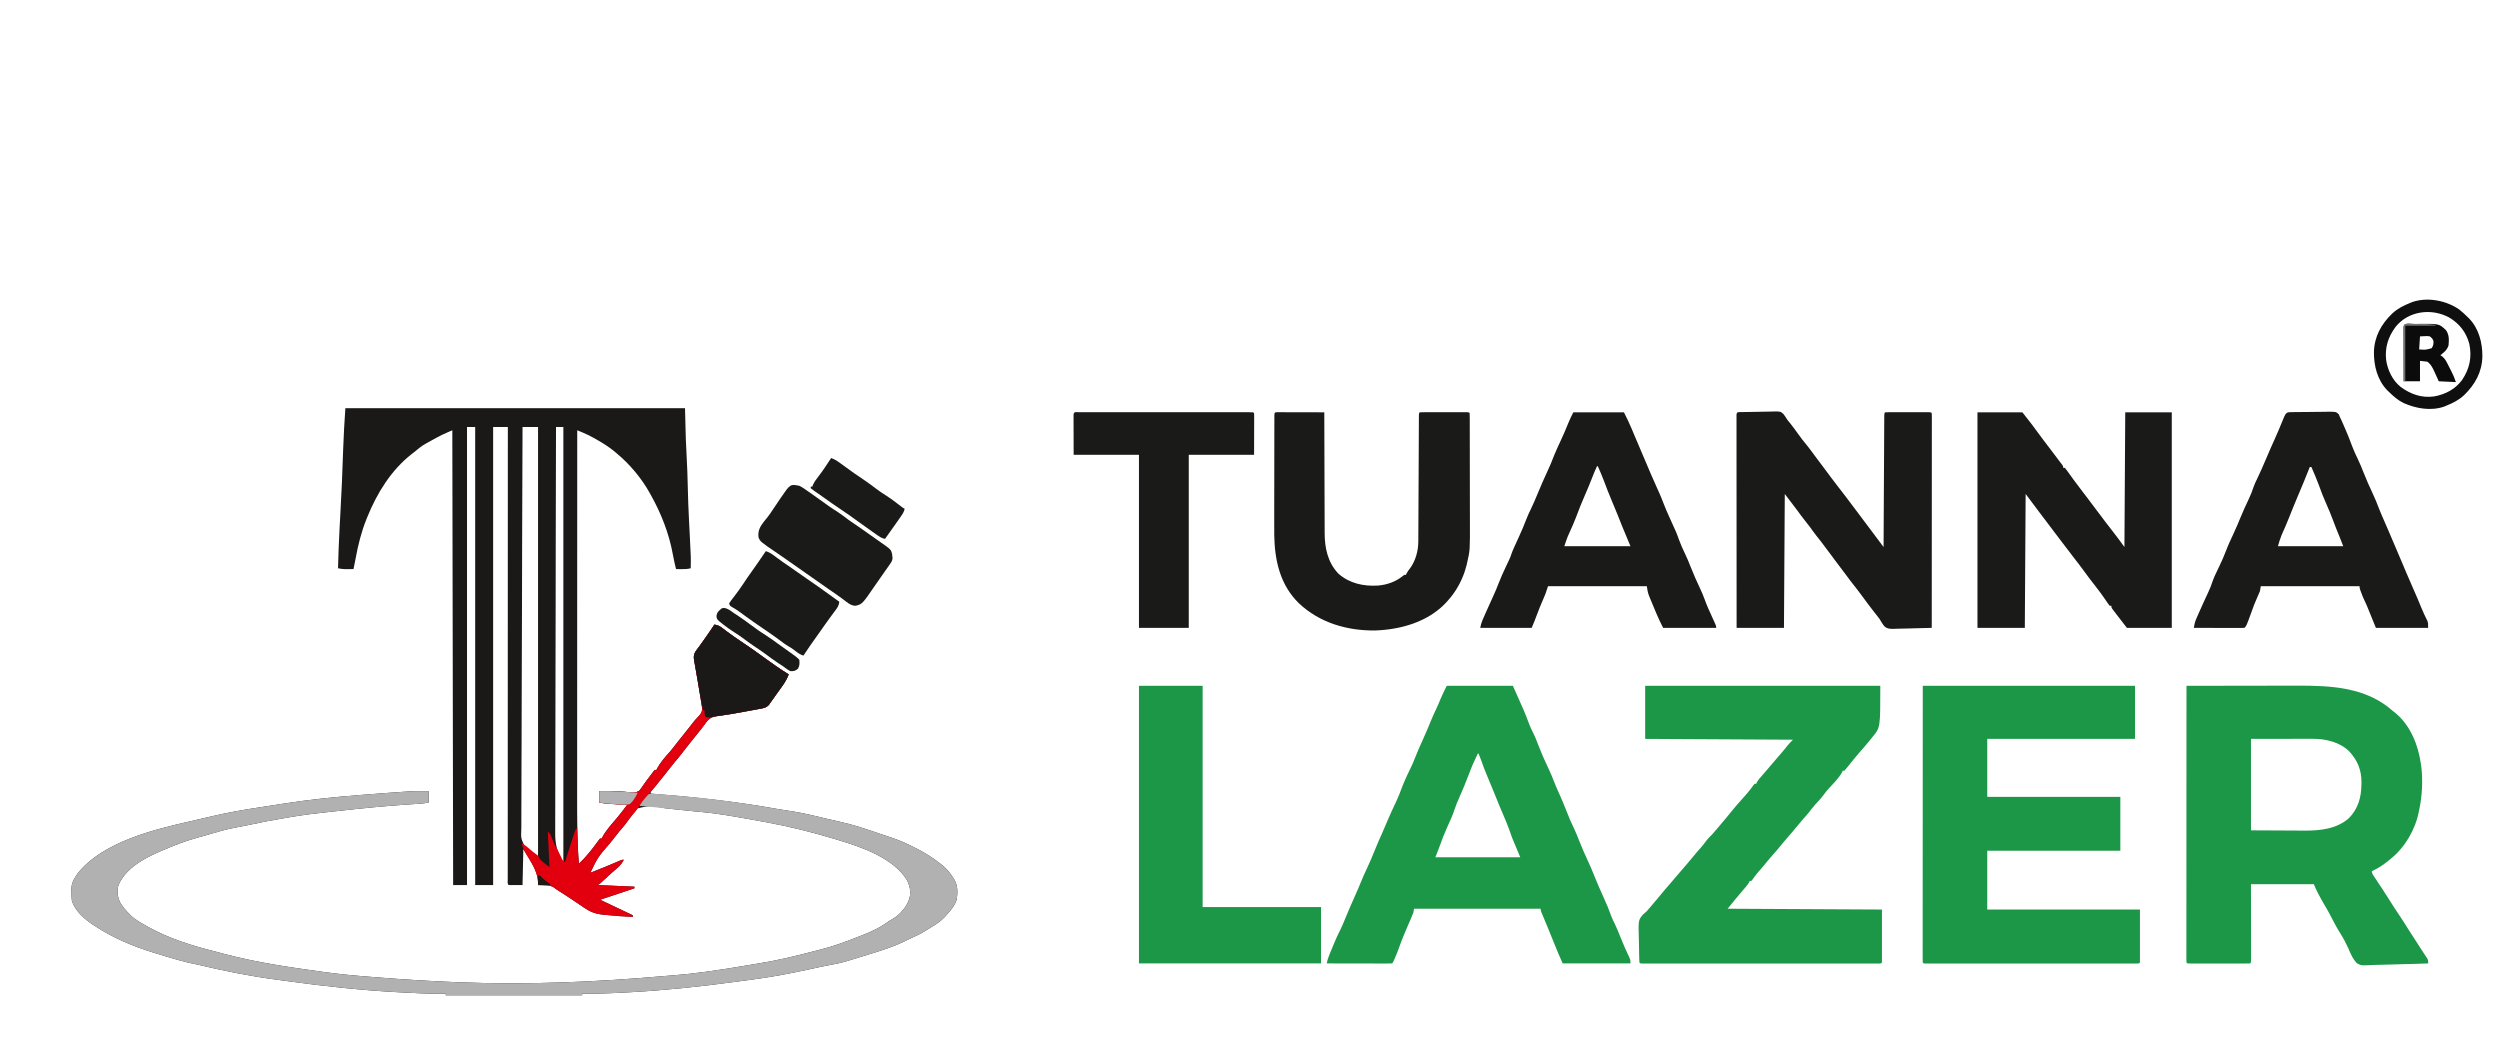
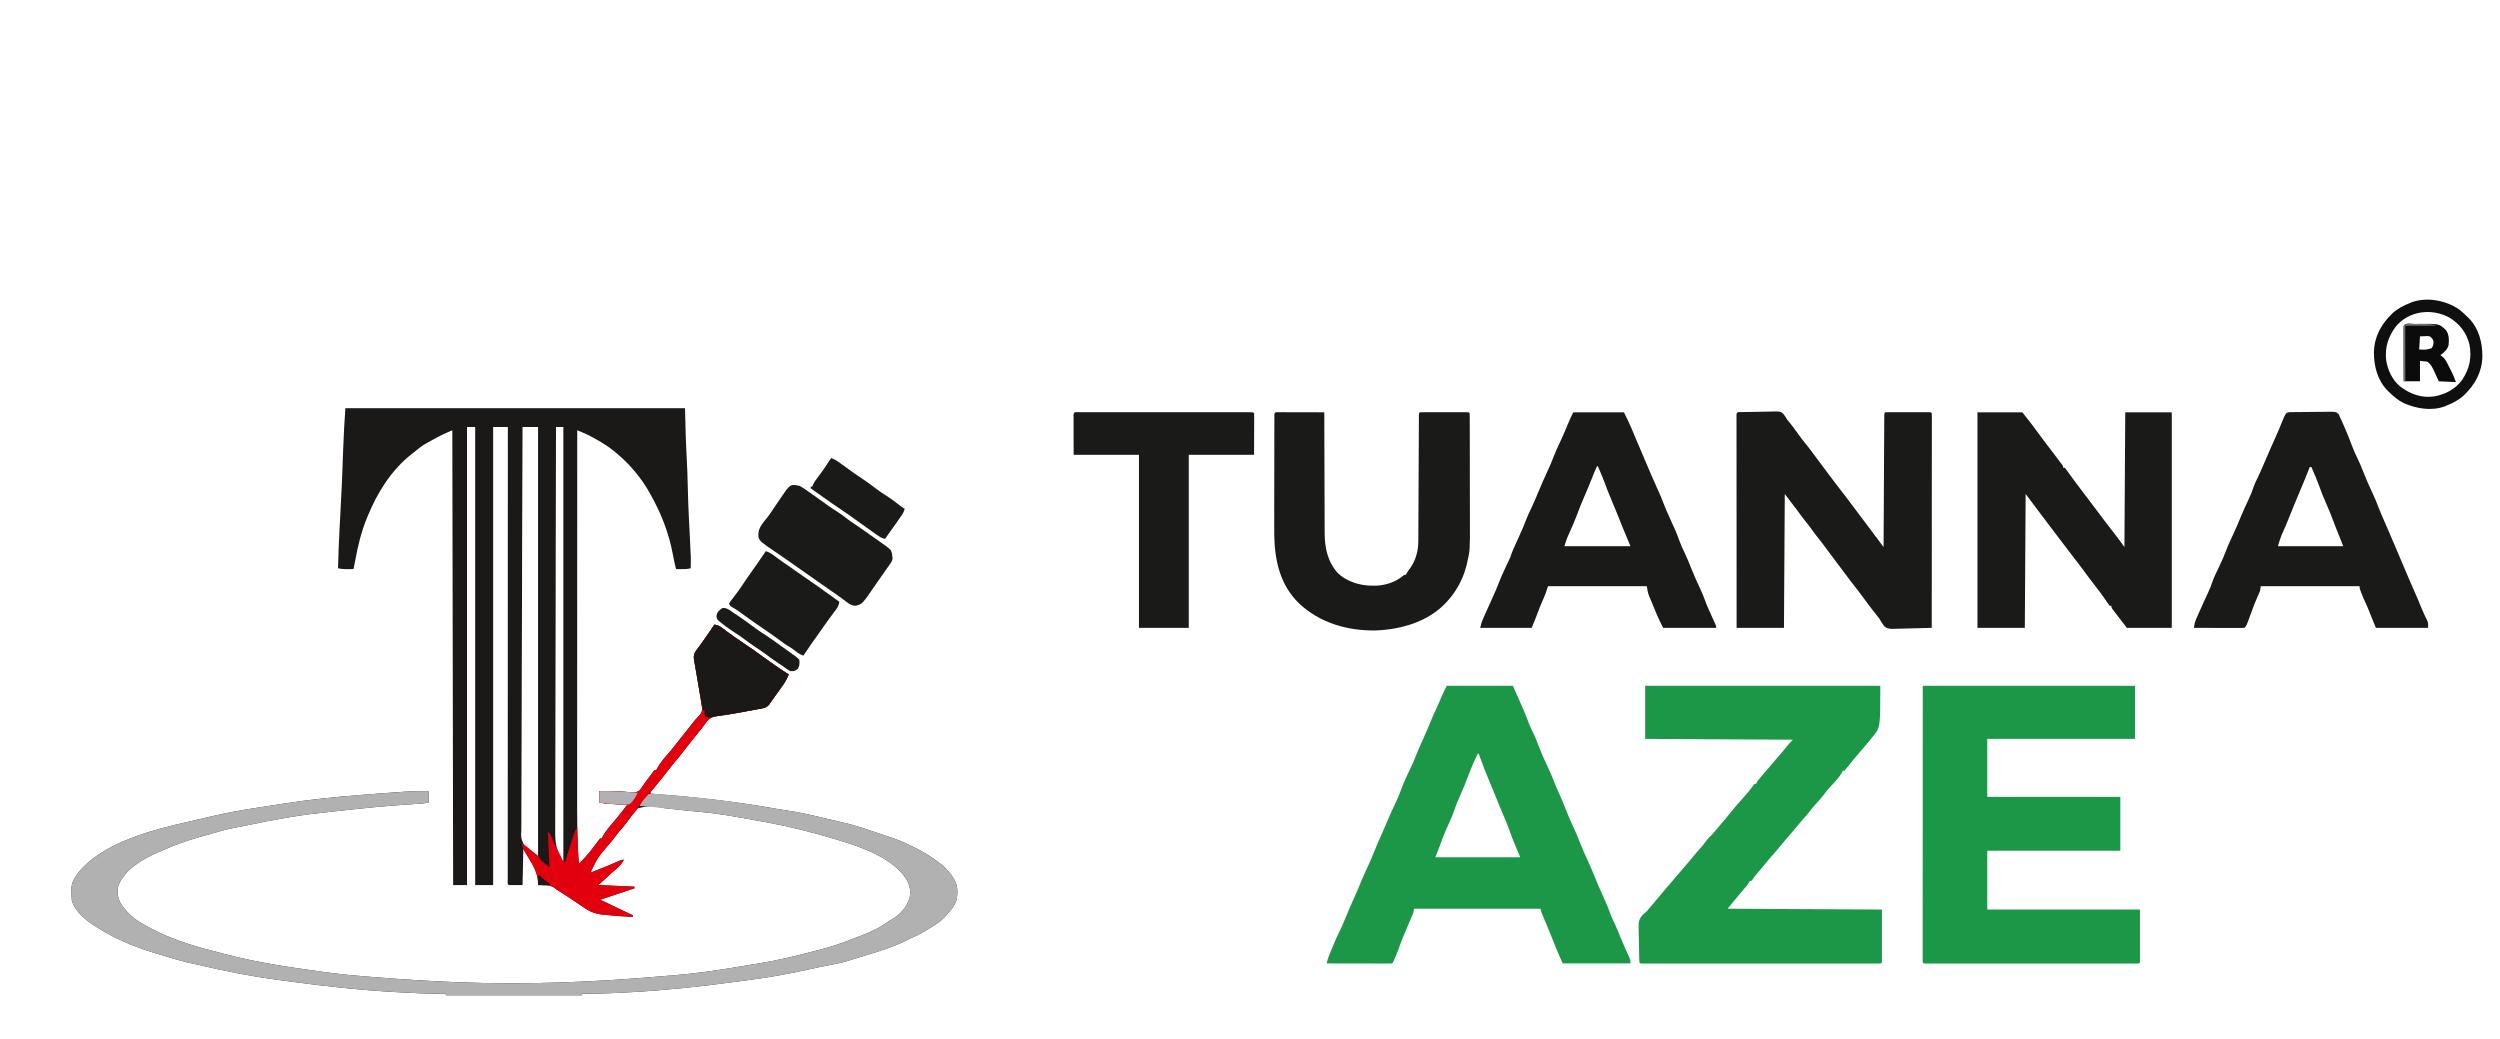
<svg xmlns="http://www.w3.org/2000/svg" version="1.1" width="3062" height="1272">
  <path d="M0 0 C137.28 0 274.56 0 416 0 C416.33 12.54 416.66 25.08 417 38 C417.4 47.078 417.4 47.078 417.873 56.15 C418.677 70.591 419.191 85.019 419.484 99.479 C419.724 110.885 420.17 122.277 420.727 133.672 C420.76 134.359 420.794 135.047 420.828 135.755 C421.168 142.684 421.518 149.612 421.88 156.539 C423.265 183.095 423.265 183.095 423 196 C419.18 197.057 415.721 197.099 411.75 197.062 C410.487 197.053 409.223 197.044 407.922 197.035 C406.958 197.024 405.993 197.012 405 197 C403.602 191.197 402.23 185.406 401.191 179.527 C396.558 153.651 386.85 128.887 374 106 C373.634 105.335 373.267 104.67 372.89 103.986 C362.677 85.588 348.228 68.391 332 55 C331.129 54.256 330.257 53.512 329.359 52.746 C322.469 47.127 315.165 42.581 307.438 38.188 C306.02 37.379 306.02 37.379 304.574 36.554 C299.697 33.84 294.806 31.432 289.641 29.314 C288.579 28.877 287.517 28.439 286.423 27.989 C285.623 27.663 284.824 27.336 284 27 C283.983 73.006 283.967 119.011 283.958 165.017 C283.957 166.041 283.957 166.041 283.957 167.085 C283.954 181.92 283.951 196.755 283.949 211.591 C283.948 218.868 283.946 226.144 283.945 233.421 C283.945 234.145 283.945 234.869 283.945 235.615 C283.94 259.026 283.933 282.436 283.924 305.847 C283.914 329.932 283.908 354.018 283.906 378.103 C283.906 381.516 283.905 384.928 283.905 388.341 C283.905 389.348 283.905 389.348 283.905 390.376 C283.904 401.787 283.898 413.199 283.892 424.61 C283.887 434.793 283.885 444.976 283.886 455.16 C283.887 461.02 283.886 466.881 283.881 472.742 C283.856 501.203 283.833 529.603 286 558 C294.954 549.524 302.323 540.066 309.562 530.125 C310.367 529.094 311.171 528.062 312 527 C312.66 527 313.32 527 314 527 C314.248 526.453 314.495 525.907 314.75 525.344 C319.305 516.804 326.426 509.201 332.637 501.832 C336.931 496.686 340.982 491.362 345 486 C344.183 485.945 343.366 485.889 342.525 485.832 C338.808 485.579 335.092 485.321 331.375 485.062 C330.09 484.975 328.805 484.888 327.48 484.799 C326.237 484.712 324.993 484.625 323.711 484.535 C322.569 484.457 321.428 484.378 320.251 484.297 C317.15 484.014 314.072 483.512 311 483 C311 478.38 311 473.76 311 469 C320.165 468.91 329.291 468.857 338.438 469.5 C339.725 469.579 341.013 469.657 342.34 469.738 C344.691 469.906 347.039 470.129 349.379 470.418 C355.118 470.931 355.118 470.931 360.059 468.367 C361.785 466.25 363.317 464.079 364.801 461.787 C367.323 458.028 370.13 454.472 372.875 450.875 C373.447 450.104 374.02 449.333 374.609 448.539 C375.417 447.464 375.417 447.464 376.242 446.367 C376.725 445.719 377.209 445.07 377.707 444.402 C378.133 443.939 378.56 443.477 379 443 C379.66 443 380.32 443 381 443 C381.244 442.459 381.487 441.917 381.738 441.359 C385.732 433.892 391.712 427.18 397.34 420.898 C399.66 418.245 401.787 415.459 403.934 412.664 C406.503 409.351 409.125 406.082 411.75 402.812 C414.826 398.977 417.898 395.138 420.938 391.273 C421.641 390.379 421.641 390.379 422.36 389.466 C423.281 388.287 424.197 387.103 425.107 385.915 C427.149 383.262 429.161 380.839 431.535 378.465 C434.928 374.978 437.01 372.663 436.979 367.643 C436.784 366.383 436.588 365.123 436.387 363.824 C436.284 363.13 436.181 362.436 436.075 361.721 C435.737 359.477 435.37 357.239 435 355 C434.763 353.501 434.527 352.001 434.292 350.502 C433.559 345.892 432.782 341.29 432 336.688 C431.737 335.119 431.474 333.551 431.211 331.982 C429.986 324.69 428.735 317.403 427.387 310.132 C426.357 304.455 426.461 301.386 429.75 296.625 C431.162 294.747 432.58 292.872 434 291 C436.041 288.16 438.051 285.298 440.062 282.438 C440.583 281.702 441.103 280.966 441.639 280.208 C445.179 275.195 448.657 270.147 452 265 C456.2 265.547 458.593 266.877 461.938 269.438 C462.9 270.161 463.863 270.884 464.855 271.629 C466.412 272.803 466.412 272.803 468 274 C470.239 275.64 472.492 277.26 474.75 278.875 C475.339 279.297 475.927 279.718 476.534 280.153 C480.715 283.13 484.963 285.99 489.25 288.812 C496.462 293.567 503.447 298.61 510.434 303.688 C521.089 311.43 531.767 319.11 543 326 C539.563 335.461 532.562 343.677 526.812 351.875 C526.314 352.588 525.815 353.301 525.301 354.036 C524.574 355.066 524.574 355.066 523.832 356.117 C523.406 356.722 522.981 357.326 522.542 357.949 C522.033 358.626 521.524 359.303 521 360 C520.32 361.02 519.639 362.039 518.938 363.09 C515.502 367.148 511.195 367.589 506.152 368.449 C505.186 368.633 504.219 368.818 503.224 369.007 C500.132 369.59 497.035 370.139 493.938 370.688 C491.913 371.066 489.889 371.447 487.865 371.83 C480.003 373.3 472.141 374.721 464.219 375.831 C463.307 375.959 462.396 376.087 461.456 376.219 C459.75 376.454 458.042 376.678 456.333 376.889 C450.514 377.678 446.734 378.989 442.781 383.574 C442.028 384.602 441.276 385.629 440.5 386.688 C439.622 387.866 438.742 389.043 437.859 390.219 C437.396 390.837 436.933 391.456 436.455 392.094 C433.965 395.356 431.354 398.517 428.75 401.688 C423.333 408.303 418.055 415.018 412.845 421.798 C409.764 425.792 406.604 429.681 403.298 433.492 C401.758 435.281 400.306 437.123 398.875 439 C395.667 443.159 392.406 447.273 389.125 451.375 C388.612 452.017 388.099 452.659 387.571 453.321 C385.147 456.348 382.71 459.362 380.227 462.34 C379.409 463.321 378.592 464.302 377.75 465.312 C377.023 466.175 376.296 467.037 375.547 467.926 C373.801 469.836 373.801 469.836 374 472 C374.75 472.057 375.501 472.115 376.274 472.174 C427.359 476.105 477.93 481.569 528.395 490.676 C532.468 491.409 536.54 492.089 540.639 492.664 C553.006 494.4 565.049 496.895 577.188 499.812 C579.098 500.267 581.008 500.721 582.918 501.174 C585.743 501.845 588.567 502.517 591.391 503.193 C596.278 504.362 601.169 505.495 606.078 506.566 C622.239 510.138 637.792 515.353 653.418 520.75 C657.139 522.034 660.865 523.286 664.614 524.485 C674.084 527.524 682.952 531.003 691.875 535.438 C692.981 535.972 694.087 536.506 695.227 537.057 C707.341 542.979 718.464 549.595 729 558 C730.241 558.99 730.241 558.99 731.508 560 C737.077 564.682 741.228 569.785 745 576 C745.436 576.696 745.871 577.392 746.32 578.109 C750.376 585.654 750.143 594.575 748.41 602.801 C745.929 609.97 741.021 615.445 736 621 C735.348 621.735 734.695 622.47 734.023 623.227 C728.987 628.595 723.285 632.239 717 636 C715.918 636.684 714.837 637.369 713.723 638.074 C708.372 641.452 703.145 644.46 697.343 646.971 C695.044 647.981 692.785 649.05 690.527 650.148 C689.771 650.515 689.015 650.881 688.236 651.258 C686.729 651.99 685.224 652.727 683.721 653.469 C670.231 659.969 655.958 664.413 641.673 668.787 C638.935 669.626 636.201 670.472 633.467 671.32 C607.579 679.316 607.579 679.316 594.375 681.75 C585.337 683.486 576.352 685.436 567.363 687.407 C543.679 692.588 520.052 697.064 495.987 700.101 C489.664 700.904 483.35 701.765 477.035 702.629 C434.203 708.473 391.539 712.962 348.375 715.312 C347.575 715.357 346.776 715.401 345.952 715.446 C327.293 716.472 308.695 717.293 290 717 C290 717.66 290 718.32 290 719 C234.89 719 179.78 719 123 719 C123 718.34 123 717.68 123 717 C121.744 717.02 120.487 717.039 119.193 717.059 C101.151 717.246 83.193 716.32 65.188 715.312 C64.387 715.268 63.587 715.224 62.763 715.178 C18.306 712.718 -25.683 707.961 -69.786 701.855 C-74.712 701.174 -79.641 700.514 -84.571 699.862 C-116.825 695.589 -148.454 689.182 -180.099 681.663 C-183.291 680.933 -186.495 680.279 -189.703 679.621 C-197.651 677.929 -205.408 675.699 -213.188 673.375 C-213.923 673.156 -214.659 672.937 -215.416 672.712 C-220.617 671.163 -225.811 669.589 -231 668 C-232.242 667.62 -233.484 667.241 -234.764 666.85 C-260.212 658.972 -284.721 648.724 -307 634 C-307.869 633.433 -308.738 632.866 -309.633 632.281 C-319.8 625.441 -331.522 615.198 -335 603 C-335.357 599.58 -335.416 596.187 -335.438 592.75 C-335.47 591.846 -335.503 590.943 -335.537 590.012 C-335.592 583.099 -333.859 578.68 -330 573 C-329.386 572.067 -328.773 571.133 -328.141 570.172 C-297.907 531.442 -234.736 516.031 -189.472 505.791 C-185.157 504.808 -180.848 503.802 -176.539 502.797 C-173.936 502.191 -171.333 501.586 -168.73 500.981 C-167.02 500.583 -165.309 500.185 -163.599 499.786 C-145.614 495.602 -127.668 492.261 -109.408 489.516 C-104.006 488.698 -98.609 487.848 -93.211 487 C-90.001 486.499 -86.79 486 -83.58 485.5 C-81.454 485.168 -79.328 484.835 -77.203 484.5 C-44.713 479.384 -12.319 476.018 20.463 473.539 C24.459 473.235 28.454 472.924 32.449 472.613 C37.298 472.236 42.147 471.862 46.996 471.488 C47.888 471.419 48.78 471.351 49.698 471.28 C58.595 470.596 67.493 469.944 76.4 469.413 C77.087 469.372 77.775 469.331 78.482 469.288 C83.681 468.99 88.857 468.877 94.062 468.938 C95.235 468.944 95.235 468.944 96.432 468.951 C98.288 468.963 100.144 468.98 102 469 C102 473.62 102 478.24 102 483 C98.271 483.622 94.881 484.148 91.159 484.385 C89.776 484.477 89.776 484.477 88.365 484.57 C87.37 484.633 86.376 484.697 85.352 484.762 C83.154 484.909 80.956 485.057 78.759 485.205 C77.598 485.283 76.437 485.361 75.241 485.442 C48.354 487.268 21.593 489.863 -5.182 492.902 C-10.791 493.538 -16.401 494.149 -22.018 494.719 C-37.147 496.262 -52.127 498.238 -67.125 500.75 C-68.167 500.922 -69.209 501.094 -70.283 501.271 C-87.832 504.17 -105.246 507.527 -122.628 511.288 C-126.413 512.087 -130.209 512.799 -134.013 513.498 C-146.427 515.807 -158.459 519.415 -170.556 522.996 C-173.754 523.928 -176.96 524.817 -180.176 525.688 C-195.643 529.92 -210.301 535.609 -225 542 C-225.917 542.395 -226.835 542.79 -227.78 543.196 C-247.24 551.651 -269.199 563.708 -277.906 584.125 C-280.082 591.225 -279.01 598.355 -276 605 C-272.862 610.767 -268.616 615.376 -264 620 C-263.469 620.543 -262.938 621.085 -262.391 621.645 C-256.465 627.188 -249.04 631.056 -242 635 C-241.406 635.333 -240.813 635.665 -240.201 636.008 C-215.444 649.618 -187.728 658.295 -160.422 665.125 C-156.781 666.056 -153.157 667.039 -149.531 668.027 C-108.899 678.95 -67.003 684.891 -25.375 690.625 C-24.572 690.736 -23.769 690.847 -22.942 690.961 C-9.254 692.816 4.443 694.299 18.211 695.402 C19.729 695.526 21.248 695.649 22.766 695.773 C27.635 696.168 32.505 696.553 37.375 696.938 C38.209 697.004 39.044 697.07 39.904 697.138 C72.245 699.696 104.579 701.727 137 703 C137.919 703.037 138.838 703.073 139.785 703.111 C223.076 706.371 306.339 702.83 389.318 695.575 C393.662 695.197 398.007 694.838 402.354 694.5 C415.386 693.48 428.305 692.068 441.25 690.25 C442.653 690.056 442.653 690.056 444.084 689.858 C460.643 687.564 477.143 684.978 493.611 682.102 C497.8 681.372 501.993 680.673 506.192 680.003 C529.703 676.247 552.647 670.664 575.664 664.612 C577.764 664.062 579.866 663.518 581.969 662.979 C597.161 659.07 611.658 653.977 626.207 648.118 C628.61 647.156 631.02 646.223 633.441 645.309 C645.036 640.901 656.056 635.458 666 628 C667.179 627.318 668.366 626.651 669.562 626 C679.426 620.261 687.602 611.03 691 600 C692.912 591.729 691.346 584.531 687.359 577.121 C670.463 550.757 632.452 537.519 604 529 C602.781 528.63 601.563 528.26 600.307 527.879 C572.135 519.34 543.977 512.284 515 507 C514.123 506.84 513.246 506.68 512.342 506.515 C505.501 505.269 498.657 504.038 491.812 502.812 C490.874 502.644 489.936 502.476 488.97 502.302 C471.635 499.197 454.297 496.229 436.75 494.625 C434.206 494.383 431.661 494.14 429.117 493.895 C428.086 493.796 428.086 493.796 427.034 493.695 C420.624 493.075 414.222 492.389 407.82 491.699 C405.664 491.468 403.508 491.238 401.353 491.007 C398.137 490.663 394.922 490.318 391.707 489.965 C373.597 486.494 373.597 486.494 356.957 490.203 C356.249 491.209 355.542 492.214 354.812 493.25 C354.415 493.789 354.018 494.327 353.608 494.882 C352.784 496.006 351.975 497.142 351.184 498.289 C349.307 501.002 347.3 503.617 345.312 506.25 C344.214 507.735 344.214 507.735 343.094 509.25 C340.73 512.354 338.206 515.255 335.602 518.156 C334.031 519.964 332.603 521.82 331.188 523.75 C328.685 527.153 326.031 530.392 323.312 533.625 C309.267 549.866 309.267 549.866 300 569 C318.412 561.725 318.412 561.725 336.621 553.961 C339 553 339 553 341 553 C337.995 559.695 331.853 564.196 326.391 568.895 C322.653 572.186 319.024 575.594 315.392 579.001 C311.215 582.892 311.215 582.892 309 584 C323.85 584.66 338.7 585.32 354 586 C354 586.66 354 587.32 354 588 C340 592.667 326 597.333 312 602 C313.128 602.534 314.256 603.067 315.418 603.617 C327.621 609.393 339.813 615.191 352 621 C352 621.66 352 622.32 352 623 C341.068 622.581 330.197 621.723 319.312 620.625 C317.505 620.454 317.505 620.454 315.661 620.28 C306.147 619.281 299.824 616.836 292 611.438 C290.682 610.544 289.365 609.651 288.047 608.758 C287.378 608.302 286.71 607.846 286.021 607.376 C282.778 605.168 279.515 602.989 276.25 600.812 C275.628 600.397 275.006 599.982 274.365 599.554 C269.773 596.494 265.137 593.508 260.465 590.57 C258 589 258 589 255.215 586.852 C251.205 584.542 248.166 584.34 243.625 584.25 C242.889 584.22 242.153 584.191 241.395 584.16 C239.597 584.09 237.798 584.043 236 584 C236.009 583.224 236.018 582.448 236.027 581.648 C235.583 565.467 226.115 553.795 218 540 C217.67 554.52 217.34 569.04 217 584 C211.39 584 205.78 584 200 584 C198.112 582.112 198.876 579.358 198.869 576.846 C198.873 575.502 198.873 575.502 198.877 574.131 C198.876 573.185 198.875 572.238 198.873 571.263 C198.871 568.048 198.875 564.834 198.88 561.62 C198.879 559.309 198.878 556.998 198.877 554.688 C198.875 548.976 198.878 543.264 198.882 537.553 C198.888 530.716 198.887 523.879 198.886 517.042 C198.885 504.423 198.888 491.804 198.894 479.185 C198.9 466.684 198.904 454.184 198.905 441.683 C198.905 440.907 198.905 440.131 198.905 439.331 C198.906 435.389 198.906 431.447 198.906 427.504 C198.908 399.559 198.915 371.613 198.925 343.667 C198.934 316.512 198.941 289.358 198.945 262.203 C198.945 260.948 198.945 260.948 198.945 259.668 C198.947 251.267 198.948 242.867 198.949 234.466 C198.952 217.352 198.955 200.238 198.958 183.124 C198.958 182.337 198.958 181.55 198.958 180.739 C198.967 128.159 198.983 75.58 199 23 C193.06 23 187.12 23 181 23 C181 208.13 181 393.26 181 584 C173.74 584 166.48 584 159 584 C159 398.87 159 213.74 159 23 C155.7 23 152.4 23 149 23 C149 208.13 149 393.26 149 584 C143.39 584 137.78 584 132 584 C131.67 400.19 131.34 216.38 131 27 C117.911 32.667 117.911 32.667 105.668 39.387 C103.275 40.834 100.853 42.144 98.375 43.438 C93.094 46.353 88.628 50.162 84 54 C83.147 54.656 82.293 55.312 81.414 55.988 C56.337 75.513 38.776 103.856 27 133 C26.617 133.939 26.234 134.878 25.84 135.846 C19.54 151.553 15.648 167.246 12.583 183.859 C11.768 188.249 10.889 192.625 10 197 C7.771 197.027 5.542 197.046 3.312 197.062 C1.45 197.08 1.45 197.08 -0.449 197.098 C-3.478 197.014 -6.058 196.638 -9 196 C-8.56 179.7 -7.976 163.415 -7.098 147.133 C-7.057 146.372 -7.016 145.612 -6.973 144.828 C-6.761 140.888 -6.545 136.947 -6.329 133.007 C-4.816 105.373 -3.486 77.748 -2.684 50.083 C-2.174 33.329 -1.081 16.762 0 0 Z M217 23 C216.795 71.466 216.604 119.933 216.492 168.4 C216.49 169.117 216.489 169.835 216.487 170.574 C216.451 186.166 216.418 201.759 216.387 217.351 C216.372 224.998 216.357 232.645 216.341 240.291 C216.339 241.052 216.338 241.813 216.336 242.597 C216.285 267.256 216.195 291.915 216.084 316.574 C215.971 341.917 215.897 367.259 215.873 392.602 C215.87 396.183 215.866 399.763 215.861 403.344 C215.861 404.048 215.86 404.753 215.859 405.479 C215.845 416.817 215.789 428.155 215.718 439.493 C215.647 450.895 215.621 462.296 215.638 473.698 C215.646 479.875 215.634 486.051 215.57 492.227 C215.511 497.884 215.508 503.538 215.549 509.196 C215.554 511.24 215.539 513.285 215.501 515.329 C214.988 526.623 214.988 526.623 219.522 536.54 C222.4 539.445 225.596 541.736 229 544 C231.31 545.65 233.62 547.3 236 549 C236 375.42 236 201.84 236 23 C229.73 23 223.46 23 217 23 Z M258 23 C257.863 71.859 257.736 120.717 257.661 169.576 C257.66 170.299 257.659 171.023 257.658 171.769 C257.634 187.498 257.612 203.227 257.591 218.956 C257.581 226.67 257.571 234.384 257.561 242.098 C257.56 242.866 257.558 243.633 257.557 244.424 C257.523 269.284 257.463 294.143 257.39 319.003 C257.314 344.559 257.265 370.116 257.249 395.673 C257.246 399.286 257.244 402.9 257.241 406.513 C257.24 407.225 257.24 407.936 257.239 408.668 C257.23 420.095 257.193 431.521 257.145 442.947 C257.098 454.447 257.081 465.947 257.092 477.448 C257.097 483.674 257.089 489.899 257.046 496.125 C257.007 501.834 257.006 507.541 257.033 513.25 C257.036 515.307 257.026 517.364 257.001 519.42 C256.842 533.182 259.066 543.042 266 555 C266.33 555 266.66 555 267 555 C267 379.44 267 203.88 267 23 C264.03 23 261.06 23 258 23 Z " fill="#1A1917" transform="translate(423,500)" />
-   <path d="M0 0 C21.672 -0.047 43.344 -0.082 65.017 -0.104 C75.081 -0.114 85.146 -0.128 95.211 -0.151 C103.993 -0.171 112.775 -0.184 121.558 -0.188 C126.199 -0.191 130.84 -0.197 135.482 -0.211 C177.293 -0.338 220.14 1.56 253 31 C254.112 31.864 254.112 31.864 255.246 32.746 C273.951 47.717 283.699 71.972 287 95 C287.286 96.825 287.286 96.825 287.578 98.688 C289.66 116.182 288.726 134.82 285 152 C284.866 152.687 284.732 153.373 284.594 154.081 C280.305 176.056 267.54 198.027 250 212 C248.996 212.817 247.992 213.635 246.957 214.477 C240.651 219.526 234.477 223.793 227 227 C227 230.29 229.239 232.701 231 235.375 C231.409 236.004 231.819 236.633 232.24 237.282 C234.775 241.167 237.351 245.024 239.938 248.875 C242.973 253.402 245.882 257.991 248.75 262.625 C252.866 269.272 257.163 275.781 261.525 282.268 C265.345 287.968 269.013 293.749 272.626 299.583 C275.199 303.734 277.844 307.823 280.578 311.871 C282.842 315.26 285.015 318.705 287.188 322.152 C288.438 324.116 289.71 326.066 291 328.004 C291.639 328.972 292.279 329.94 292.938 330.938 C293.524 331.813 294.111 332.688 294.715 333.59 C296 336 296 336 296 340 C284.848 340.442 273.699 340.778 262.54 340.984 C257.357 341.083 252.18 341.217 247 341.433 C241.994 341.641 236.994 341.754 231.983 341.803 C230.08 341.838 228.176 341.906 226.275 342.009 C214.183 342.638 214.183 342.638 209 340 C203.683 334.745 200.884 327.773 198 321 C196.969 318.858 195.891 316.744 194.812 314.625 C194.359 313.688 193.905 312.751 193.438 311.785 C191.878 308.765 190.131 305.934 188.312 303.062 C184.162 296.466 180.578 289.623 177.032 282.686 C174.353 277.47 171.495 272.426 168.446 267.417 C166.248 263.743 164.24 259.977 162.25 256.188 C161.672 255.102 161.672 255.102 161.082 253.994 C159.159 250.351 157.54 246.85 156 243 C130.59 243 105.18 243 79 243 C79.012 249.918 79.023 256.837 79.035 263.965 C79.04 268.335 79.045 272.706 79.049 277.076 C79.055 284.02 79.062 290.965 79.075 297.909 C79.086 303.505 79.092 309.1 79.095 314.696 C79.097 316.836 79.1 318.976 79.106 321.115 C79.113 324.102 79.114 327.088 79.114 330.074 C79.117 330.968 79.121 331.862 79.124 332.783 C79.114 338.886 79.114 338.886 78 340 C75.602 340.1 73.233 340.136 70.834 340.129 C70.084 340.131 69.335 340.133 68.563 340.135 C66.073 340.139 63.583 340.136 61.094 340.133 C59.371 340.133 57.649 340.134 55.926 340.136 C52.311 340.137 48.696 340.135 45.082 340.13 C40.437 340.125 35.793 340.128 31.149 340.134 C27.591 340.138 24.032 340.136 20.474 340.134 C18.761 340.133 17.048 340.134 15.335 340.136 C12.945 340.139 10.556 340.135 8.166 340.129 C7.451 340.131 6.736 340.133 6 340.136 C1.114 340.114 1.114 340.114 0 339 C-0.097 337.196 -0.124 335.389 -0.123 333.583 C-0.125 332.4 -0.127 331.217 -0.129 329.998 C-0.126 328.682 -0.123 327.366 -0.12 326.01 C-0.121 324.611 -0.122 323.212 -0.123 321.812 C-0.125 317.95 -0.121 314.087 -0.116 310.224 C-0.112 306.065 -0.113 301.906 -0.114 297.747 C-0.114 290.536 -0.111 283.324 -0.106 276.113 C-0.098 265.686 -0.095 255.259 -0.094 244.833 C-0.092 227.918 -0.085 211.003 -0.075 194.088 C-0.066 177.653 -0.059 161.217 -0.055 144.781 C-0.055 143.769 -0.054 142.757 -0.054 141.714 C-0.053 136.636 -0.052 131.557 -0.05 126.479 C-0.04 84.319 -0.022 42.16 0 0 Z M79 65 C79 101.96 79 138.92 79 177 C98.831 177.093 98.831 177.093 119.062 177.188 C123.207 177.215 127.351 177.242 131.621 177.27 C135.4 177.28 135.4 177.28 139.178 177.286 C140.836 177.291 142.494 177.301 144.151 177.317 C163.362 177.486 183.778 175.41 198.855 162.184 C210.178 150.655 214.169 136.621 214.25 120.875 C214.271 119.893 214.291 118.91 214.312 117.898 C214.391 103.019 209.317 91.075 199.281 80.227 C187.591 68.817 170.443 64.811 154.494 64.886 C153.661 64.886 152.827 64.886 151.969 64.886 C149.293 64.887 146.617 64.894 143.941 64.902 C142.281 64.904 140.62 64.905 138.959 64.905 C132.827 64.911 126.695 64.925 120.562 64.938 C106.847 64.958 93.131 64.979 79 65 Z " fill="#1C9748" transform="translate(2678,840)" />
  <path d="M0 0 C85.8 0 171.6 0 260 0 C260 21.45 260 42.9 260 65 C200.27 65 140.54 65 79 65 C79 88.43 79 111.86 79 136 C132.79 136 186.58 136 242 136 C242 157.78 242 179.56 242 202 C188.21 202 134.42 202 79 202 C79 225.76 79 249.52 79 274 C140.71 274 202.42 274 266 274 C266 295.45 266 316.9 266 339 C264.438 340.562 262.93 340.125 260.757 340.126 C259.375 340.13 259.375 340.13 257.966 340.134 C256.942 340.132 255.919 340.129 254.864 340.127 C253.786 340.129 252.708 340.13 251.597 340.132 C247.954 340.136 244.311 340.133 240.668 340.129 C238.068 340.131 235.469 340.133 232.87 340.135 C226.524 340.139 220.178 340.138 213.833 340.135 C208.678 340.133 203.523 340.133 198.368 340.134 C197.27 340.134 197.27 340.134 196.149 340.134 C194.662 340.135 193.174 340.135 191.687 340.135 C177.723 340.138 163.76 340.135 149.797 340.129 C137.802 340.125 125.808 340.126 113.813 340.13 C99.902 340.136 85.99 340.138 72.078 340.135 C70.596 340.134 69.114 340.134 67.632 340.134 C66.903 340.134 66.173 340.134 65.422 340.133 C60.27 340.132 55.119 340.134 49.967 340.136 C43.04 340.139 36.112 340.137 29.185 340.131 C26.634 340.13 24.084 340.13 21.533 340.133 C18.067 340.135 14.602 340.132 11.136 340.127 C10.112 340.129 9.089 340.131 8.034 340.134 C7.113 340.131 6.192 340.129 5.243 340.126 C4.442 340.126 3.641 340.126 2.816 340.125 C1 340 1 340 0 339 C-0.097 337.196 -0.124 335.389 -0.123 333.583 C-0.125 332.4 -0.127 331.217 -0.129 329.998 C-0.126 328.682 -0.123 327.366 -0.12 326.01 C-0.121 324.611 -0.122 323.212 -0.123 321.812 C-0.125 317.95 -0.121 314.087 -0.116 310.224 C-0.112 306.065 -0.113 301.906 -0.114 297.747 C-0.114 290.536 -0.111 283.324 -0.106 276.113 C-0.098 265.686 -0.095 255.259 -0.094 244.833 C-0.092 227.918 -0.085 211.003 -0.075 194.088 C-0.066 177.653 -0.059 161.217 -0.055 144.781 C-0.055 143.247 -0.055 143.247 -0.054 141.683 C-0.052 133.685 -0.05 125.688 -0.048 117.69 C-0.039 78.46 -0.019 39.23 0 0 Z " fill="#1C9748" transform="translate(2355,840)" />
  <path d="M0 0 C26.73 0 53.46 0 81 0 C95.444 32.222 95.444 32.222 101 47.012 C102.318 50.433 103.803 53.684 105.477 56.945 C108.18 62.219 110.285 67.648 112.375 73.188 C115.888 82.335 119.731 91.183 124 100 C126.699 105.722 129.206 111.454 131.438 117.375 C133.046 121.642 134.788 125.777 136.746 129.895 C140.327 137.587 143.48 145.433 146.625 153.312 C150.949 164.298 150.949 164.298 156.003 174.957 C158.396 179.859 160.292 184.999 162.312 190.062 C165.828 198.79 169.46 207.395 173.523 215.879 C176.15 221.431 178.437 227.121 180.732 232.816 C184.302 241.668 188.063 250.395 192.062 259.062 C195.617 266.768 198.831 274.488 201.648 282.492 C202.864 285.647 204.295 288.58 205.835 291.585 C208.446 296.999 210.612 302.622 212.875 308.188 C216.326 316.673 219.88 325.053 223.903 333.286 C225 336 225 336 225 340 C197.61 340 170.22 340 142 340 C138.626 332.576 135.417 325.2 132.438 317.625 C129.574 310.392 126.675 303.177 123.684 295.996 C123.407 295.333 123.131 294.669 122.847 293.986 C121.489 290.728 120.127 287.473 118.76 284.219 C118.024 282.457 118.024 282.457 117.273 280.66 C116.834 279.615 116.395 278.569 115.943 277.492 C115 275 115 275 115 273 C63.85 273 12.7 273 -40 273 C-40.33 274.65 -40.66 276.3 -41 278 C-41.952 280.435 -42.937 282.822 -43.984 285.215 C-44.431 286.253 -44.431 286.253 -44.886 287.312 C-45.836 289.523 -46.792 291.73 -47.75 293.938 C-51.77 303.206 -55.615 312.443 -58.937 321.988 C-60.236 325.669 -61.695 329.232 -63.25 332.812 C-64 334.555 -64 334.555 -64.766 336.332 C-66 339 -66 339 -67 340 C-69.495 340.095 -71.962 340.126 -74.457 340.114 C-75.238 340.114 -76.018 340.114 -76.822 340.114 C-79.414 340.113 -82.006 340.105 -84.598 340.098 C-86.39 340.096 -88.182 340.094 -89.974 340.093 C-94.701 340.09 -99.427 340.08 -104.154 340.069 C-108.973 340.058 -113.792 340.054 -118.611 340.049 C-128.074 340.038 -137.537 340.021 -147 340 C-146.24 335.913 -145.046 332.369 -143.453 328.52 C-143.074 327.6 -143.074 327.6 -142.686 326.662 C-142.15 325.368 -141.612 324.075 -141.072 322.782 C-140.261 320.838 -139.458 318.891 -138.656 316.943 C-136.003 310.537 -133.217 304.245 -130.05 298.072 C-128.733 295.473 -127.595 292.824 -126.5 290.125 C-121.666 278.281 -116.613 266.561 -111.373 254.891 C-109.152 249.922 -106.952 244.962 -104.965 239.895 C-102.748 234.26 -100.184 228.798 -97.625 223.312 C-94.078 215.646 -90.716 207.984 -87.66 200.109 C-84.995 193.381 -81.984 186.792 -79.045 180.18 C-76.816 175.158 -74.627 170.129 -72.539 165.047 C-69.399 157.457 -65.878 150.049 -62.373 142.623 C-59.599 136.682 -57.105 130.755 -54.932 124.57 C-53.479 120.564 -51.754 116.694 -50 112.812 C-49.67 112.071 -49.34 111.329 -49 110.564 C-47.38 106.948 -45.702 103.377 -43.906 99.844 C-42.229 96.524 -40.825 93.166 -39.5 89.688 C-36.124 81.014 -32.271 72.554 -28.466 64.062 C-25.311 57.002 -22.27 49.914 -19.378 42.742 C-17.234 37.466 -14.861 32.318 -12.415 27.176 C-10.797 23.761 -9.296 20.338 -7.938 16.812 C-5.623 11.064 -2.772 5.543 0 0 Z M38 83 C34.024 91.089 30.447 99.234 27.312 107.688 C23.593 117.717 19.414 127.524 15.124 137.319 C12.082 144.269 12.082 144.269 9.543 151.41 C7.231 158.7 3.867 165.639 0.767 172.621 C-2.72 180.489 -5.958 188.349 -8.749 196.499 C-10.374 201.046 -12.207 205.517 -14 210 C20.32 210 54.64 210 90 210 C85.05 198.12 85.05 198.12 80 186 C77.27 178.445 77.27 178.445 76.155 175.216 C74.163 169.668 71.835 164.259 69.524 158.839 C68.081 155.451 66.65 152.057 65.219 148.664 C64.938 147.998 64.657 147.332 64.367 146.646 C61.746 140.425 59.234 134.164 56.753 127.886 C54.525 122.261 52.186 116.69 49.812 111.125 C46.968 104.448 44.373 97.746 42.008 90.883 C41.077 88.221 40.069 85.609 39 83 C38.67 83 38.34 83 38 83 Z " fill="#1C9748" transform="translate(1772,840)" />
  <path d="M0 0 C95.04 0 190.08 0 288 0 C288 51 288 51 279 62 C277.598 63.733 276.195 65.465 274.75 67.25 C270.638 72.283 266.384 77.18 262.103 82.068 C257.281 87.603 252.668 93.296 248.138 99.073 C246.802 100.751 245.406 102.381 244 104 C243.34 104 242.68 104 242 104 C241.754 104.554 241.508 105.109 241.254 105.68 C237.019 113.516 230.015 120.127 224.047 126.672 C222.263 128.701 220.645 130.75 219.062 132.938 C215.857 137.355 212.146 141.263 208.449 145.27 C205.694 148.341 203.196 151.544 200.703 154.828 C198.3 157.892 195.689 160.75 193.082 163.641 C190.924 166.086 188.864 168.59 186.812 171.125 C182.591 176.331 178.215 181.388 173.809 186.438 C169.789 191.059 165.897 195.763 162.043 200.523 C159.459 203.656 156.751 206.665 154.035 209.684 C150.978 213.163 148.081 216.769 145.164 220.367 C142.724 223.336 140.188 226.205 137.633 229.074 C135.343 231.775 133.295 234.634 131.262 237.531 C130.845 238.016 130.429 238.501 130 239 C129.34 239 128.68 239 128 239 C127.669 239.797 127.669 239.797 127.332 240.609 C125.512 243.876 123.155 246.44 120.688 249.25 C113.97 257.035 107.484 265.019 101 273 C194.555 273.495 194.555 273.495 290 274 C290 295.45 290 316.9 290 339 C288.366 340.634 286.528 340.125 284.273 340.126 C282.729 340.13 282.729 340.13 281.155 340.134 C279.438 340.13 279.438 340.13 277.687 340.127 C276.482 340.129 275.278 340.13 274.036 340.132 C270.677 340.135 267.318 340.134 263.958 340.131 C260.341 340.128 256.725 340.132 253.108 340.135 C246.016 340.139 238.924 340.138 231.833 340.135 C226.072 340.133 220.311 340.133 214.55 340.134 C213.323 340.134 213.323 340.134 212.071 340.134 C210.409 340.135 208.746 340.135 207.084 340.135 C191.48 340.138 175.875 340.135 160.271 340.129 C146.867 340.125 133.462 340.126 120.058 340.13 C104.511 340.136 88.965 340.138 73.418 340.135 C71.762 340.134 70.106 340.134 68.45 340.134 C67.635 340.134 66.82 340.134 65.98 340.133 C60.223 340.132 54.465 340.134 48.708 340.136 C41.697 340.139 34.685 340.138 27.674 340.133 C24.093 340.13 20.512 340.129 16.931 340.133 C13.059 340.136 9.186 340.132 5.313 340.127 C4.169 340.129 3.024 340.131 1.845 340.134 C0.817 340.131 -0.212 340.129 -1.273 340.126 C-2.168 340.126 -3.063 340.126 -3.985 340.125 C-6 340 -6 340 -7 339 C-7.14 337.433 -7.212 335.86 -7.256 334.288 C-7.285 333.282 -7.314 332.277 -7.344 331.241 C-7.442 326.598 -7.516 321.955 -7.57 317.312 C-7.606 314.872 -7.661 312.431 -7.734 309.992 C-8.409 287.11 -8.409 287.11 -2.836 280.273 C-1.266 278.803 0.343 277.372 2 276 C3.089 274.773 4.155 273.525 5.188 272.25 C6.124 271.166 7.061 270.082 8 269 C11.537 264.899 15.029 260.772 18.438 256.562 C22.536 251.515 26.779 246.605 31.049 241.703 C35.161 236.98 39.219 232.216 43.253 227.427 C45.68 224.549 48.131 221.695 50.625 218.875 C53.309 215.833 55.88 212.712 58.438 209.562 C61.276 206.067 64.169 202.654 67.188 199.312 C70.182 195.991 72.899 192.572 75.48 188.922 C77.464 186.413 79.737 184.26 82 182 C83.937 179.848 85.814 177.645 87.688 175.438 C88.209 174.825 88.731 174.213 89.269 173.583 C95.771 165.943 102.191 158.238 108.5 150.438 C111.578 146.659 114.763 143.024 118.062 139.438 C123.241 133.808 128.211 127.989 132.598 121.715 C133.06 121.149 133.523 120.583 134 120 C134.66 120 135.32 120 136 120 C136.218 119.473 136.436 118.946 136.66 118.402 C138.503 115.098 140.952 112.391 143.438 109.562 C144.524 108.312 145.61 107.06 146.695 105.809 C147.246 105.176 147.797 104.542 148.364 103.89 C150.873 100.991 153.343 98.058 155.812 95.125 C158.718 91.68 161.64 88.252 164.625 84.875 C168.172 80.858 171.528 76.691 174.887 72.516 C176.802 70.235 178.894 68.106 181 66 C121.27 65.67 61.54 65.34 0 65 C0 43.55 0 22.1 0 0 Z " fill="#1C9748" transform="translate(2015,840)" />
  <path d="M0 0 C1.588 -0.043 1.588 -0.043 3.207 -0.088 C8.072 -0.185 12.937 -0.259 17.803 -0.313 C20.368 -0.35 22.932 -0.405 25.496 -0.478 C29.191 -0.581 32.883 -0.625 36.58 -0.658 C37.722 -0.701 38.863 -0.744 40.04 -0.789 C47.868 -0.77 47.868 -0.77 51.295 2.232 C53.069 4.499 54.575 6.782 56.041 9.256 C57.307 10.822 58.577 12.386 59.853 13.944 C63.055 17.925 66.039 22.019 68.978 26.194 C72.675 31.442 76.583 36.422 80.697 41.354 C83.9 45.321 86.883 49.434 89.877 53.56 C92.93 57.761 96.045 61.904 99.228 66.006 C102.978 70.842 106.603 75.756 110.185 80.717 C112.44 83.803 114.776 86.816 117.134 89.823 C123.8 98.332 130.334 106.941 136.803 115.601 C139.149 118.739 141.502 121.872 143.853 125.006 C144.876 126.371 145.9 127.735 146.923 129.1 C147.437 129.785 147.95 130.469 148.479 131.174 C157 142.535 165.52 153.896 174.041 165.256 C174.045 164.412 174.049 163.568 174.053 162.698 C174.157 142.185 174.265 121.672 174.38 101.159 C174.435 91.24 174.489 81.32 174.538 71.4 C174.581 62.757 174.627 54.115 174.677 45.472 C174.704 40.893 174.729 36.313 174.75 31.734 C174.769 27.429 174.793 23.124 174.821 18.819 C174.83 17.235 174.838 15.65 174.844 14.065 C174.852 11.911 174.866 9.757 174.882 7.603 C174.889 6.394 174.895 5.186 174.902 3.941 C175.041 1.256 175.041 1.256 176.041 0.256 C177.784 0.157 179.532 0.128 181.279 0.127 C182.397 0.124 183.515 0.121 184.666 0.117 C186.491 0.12 186.491 0.12 188.353 0.124 C189.592 0.123 190.831 0.122 192.108 0.121 C194.734 0.12 197.361 0.121 199.987 0.126 C203.36 0.132 206.733 0.128 210.106 0.122 C213.313 0.118 216.521 0.121 219.728 0.124 C220.945 0.122 222.161 0.119 223.415 0.117 C225.092 0.122 225.092 0.122 226.802 0.127 C227.792 0.128 228.781 0.129 229.801 0.129 C232.041 0.256 232.041 0.256 233.041 1.256 C233.137 2.664 233.164 4.076 233.164 5.487 C233.166 6.405 233.168 7.323 233.17 8.269 C233.167 9.289 233.164 10.31 233.161 11.361 C233.162 12.973 233.162 12.973 233.163 14.618 C233.165 18.25 233.159 21.881 233.154 25.512 C233.154 28.104 233.154 30.695 233.154 33.286 C233.155 38.88 233.152 44.474 233.146 50.069 C233.138 58.157 233.136 66.245 233.134 74.333 C233.132 87.455 233.125 100.576 233.116 113.698 C233.107 126.447 233.1 139.196 233.095 151.946 C233.095 152.731 233.095 153.516 233.095 154.325 C233.093 158.265 233.092 162.204 233.091 166.144 C233.08 198.848 233.063 231.552 233.041 264.256 C225.213 264.536 217.386 264.728 209.554 264.861 C206.89 264.91 204.233 264.991 201.57 265.086 C197.736 265.22 193.907 265.282 190.072 265.331 C188.888 265.387 187.704 265.444 186.485 265.503 C181.444 265.506 178.322 265.485 174.58 261.897 C172.536 259.097 170.782 256.251 169.041 253.256 C167.878 251.696 166.695 250.15 165.478 248.631 C164.913 247.911 164.348 247.191 163.766 246.448 C163.197 245.725 162.627 245.002 162.041 244.256 C157.571 238.546 153.194 232.794 148.966 226.901 C143.954 220.018 138.668 213.332 133.416 206.631 C130.95 203.47 128.574 200.257 126.228 197.006 C122.964 192.488 119.595 188.065 116.178 183.662 C112.34 178.693 108.626 173.635 104.916 168.569 C100.672 162.777 96.37 157.071 91.83 151.506 C89.109 148.085 86.592 144.523 84.041 140.975 C82.104 138.343 80.097 135.795 78.041 133.256 C74.602 129.009 71.384 124.637 68.193 120.202 C64.956 115.773 61.598 111.441 58.24 107.104 C56.488 104.836 54.76 102.549 53.041 100.256 C52.711 154.376 52.381 208.496 52.041 264.256 C32.901 264.256 13.761 264.256 -5.959 264.256 C-5.981 230.769 -6 197.281 -6.011 163.793 C-6.012 159.844 -6.013 155.895 -6.014 151.946 C-6.015 151.159 -6.015 150.373 -6.015 149.563 C-6.02 136.815 -6.027 124.067 -6.037 111.319 C-6.046 98.248 -6.052 85.177 -6.054 72.106 C-6.055 64.034 -6.059 55.962 -6.067 47.89 C-6.073 41.711 -6.074 35.532 -6.073 29.353 C-6.073 26.81 -6.075 24.268 -6.079 21.725 C-6.084 18.271 -6.082 14.816 -6.08 11.361 C-6.084 9.83 -6.084 9.83 -6.089 8.269 C-6.087 7.351 -6.085 6.433 -6.083 5.487 C-6.083 4.688 -6.083 3.89 -6.084 3.067 C-5.825 -0.703 -3.203 0.085 0 0 Z " fill="#1A1A18" transform="translate(2132.959,504.744)" />
  <path d="M0 0 C18.15 0 36.3 0 55 0 C67.463 15.862 67.463 15.862 72.875 23.312 C78.489 30.987 84.219 38.562 90.012 46.102 C94.055 51.366 98.03 56.681 102 62 C102.575 62.726 103.15 63.451 103.742 64.199 C105 66 105 66 105 68 C105.66 68 106.32 68 107 68 C108.258 69.411 108.258 69.411 109.695 71.418 C110.238 72.167 110.782 72.917 111.341 73.689 C112.224 74.926 112.224 74.926 113.125 76.188 C114.39 77.933 115.657 79.678 116.926 81.422 C117.59 82.336 118.255 83.251 118.94 84.193 C122.337 88.821 125.823 93.379 129.312 97.938 C130.668 99.711 132.024 101.484 133.379 103.258 C134.007 104.079 134.635 104.901 135.282 105.747 C139.329 111.054 143.321 116.403 147.308 121.756 C153.748 130.4 160.263 138.974 166.928 147.446 C171.441 153.204 175.687 159.07 180 165 C180.33 110.55 180.66 56.1 181 0 C199.81 0 218.62 0 238 0 C238 87.12 238 174.24 238 264 C219.85 264 201.7 264 183 264 C178.494 258.206 173.992 252.415 169.562 246.562 C169.022 245.857 168.481 245.151 167.924 244.424 C167.414 243.749 166.904 243.074 166.379 242.379 C165.692 241.475 165.692 241.475 164.99 240.553 C164 239 164 239 164 237 C163.34 237 162.68 237 162 237 C160.846 235.662 160.846 235.662 159.566 233.773 C158.849 232.731 158.849 232.731 158.118 231.668 C157.348 230.533 157.348 230.533 156.562 229.375 C152.73 223.83 148.841 218.385 144.625 213.125 C139.584 206.822 134.789 200.354 130.034 193.834 C126.12 188.478 122.099 183.216 118 178 C113.189 171.872 108.491 165.667 103.825 159.427 C100.082 154.427 96.301 149.456 92.5 144.5 C86.789 137.051 81.144 129.554 75.523 122.037 C72.832 118.438 70.134 114.844 67.438 111.25 C66.457 109.943 65.477 108.635 64.496 107.328 C64.085 106.781 63.675 106.233 63.252 105.669 C61.834 103.779 60.417 101.89 59 100 C58.67 154.12 58.34 208.24 58 264 C38.86 264 19.72 264 0 264 C0 176.88 0 89.76 0 0 Z " fill="#1A1A18" transform="translate(2422,505)" />
  <path d="M0 0 C1.173 0.007 1.173 0.007 2.369 0.014 C4.225 0.025 6.081 0.043 7.938 0.062 C7.938 4.683 7.938 9.303 7.938 14.062 C4.208 14.684 0.818 15.21 -2.904 15.448 C-3.826 15.509 -4.748 15.57 -5.698 15.632 C-6.692 15.696 -7.687 15.759 -8.711 15.824 C-10.908 15.971 -13.106 16.119 -15.303 16.268 C-16.465 16.346 -17.626 16.424 -18.822 16.504 C-45.709 18.331 -72.469 20.926 -99.244 23.965 C-104.853 24.6 -110.464 25.212 -116.08 25.782 C-131.209 27.325 -146.189 29.3 -161.188 31.812 C-162.751 32.07 -162.751 32.07 -164.345 32.334 C-181.894 35.233 -199.309 38.59 -216.691 42.35 C-220.476 43.15 -224.272 43.862 -228.076 44.561 C-240.49 46.87 -252.522 50.477 -264.619 54.059 C-267.817 54.991 -271.023 55.88 -274.238 56.75 C-289.706 60.982 -304.364 66.672 -319.062 73.062 C-319.98 73.457 -320.897 73.852 -321.843 74.259 C-341.302 82.714 -363.262 94.771 -371.969 115.188 C-374.145 122.287 -373.073 129.417 -370.062 136.062 C-366.925 141.83 -362.678 146.439 -358.062 151.062 C-357.266 151.877 -357.266 151.877 -356.453 152.707 C-350.528 158.251 -343.103 162.118 -336.062 166.062 C-335.469 166.395 -334.875 166.728 -334.264 167.07 C-309.506 180.68 -281.79 189.357 -254.484 196.188 C-250.844 197.118 -247.219 198.102 -243.594 199.09 C-202.962 210.013 -161.066 215.954 -119.438 221.688 C-118.634 221.799 -117.831 221.91 -117.004 222.024 C-103.316 223.879 -89.619 225.361 -75.852 226.465 C-74.333 226.588 -72.815 226.712 -71.297 226.836 C-66.427 227.23 -61.558 227.616 -56.688 228 C-55.436 228.099 -55.436 228.099 -54.159 228.2 C-21.817 230.758 10.517 232.79 42.938 234.062 C44.316 234.117 44.316 234.117 45.722 234.173 C129.013 237.434 212.276 233.893 295.256 226.637 C299.6 226.259 303.944 225.9 308.291 225.562 C321.324 224.542 334.243 223.13 347.188 221.312 C348.59 221.118 348.59 221.118 350.021 220.92 C366.581 218.627 383.08 216.041 399.548 213.165 C403.738 212.435 407.93 211.735 412.13 211.066 C435.64 207.31 458.584 201.727 481.602 195.674 C483.702 195.124 485.804 194.581 487.907 194.042 C503.098 190.132 517.595 185.039 532.144 179.18 C534.547 178.219 536.957 177.285 539.379 176.371 C550.974 171.963 561.994 166.52 571.938 159.062 C573.116 158.38 574.304 157.714 575.5 157.062 C585.364 151.324 593.539 142.092 596.938 131.062 C598.849 122.792 597.283 115.593 593.297 108.184 C576.401 81.82 538.389 68.581 509.938 60.062 C508.11 59.508 508.11 59.508 506.245 58.942 C478.072 50.403 449.915 43.346 420.938 38.062 C420.06 37.902 419.183 37.742 418.279 37.578 C411.438 36.332 404.595 35.1 397.75 33.875 C396.812 33.707 395.874 33.538 394.907 33.365 C377.572 30.259 360.235 27.293 342.688 25.688 C340.143 25.444 337.599 25.199 335.055 24.953 C334.023 24.854 334.023 24.854 332.971 24.753 C326.563 24.133 320.16 23.468 313.758 22.797 C312.694 22.685 311.63 22.574 310.533 22.459 C306.237 22.008 301.941 21.556 297.644 21.103 C281.806 19.42 281.806 19.42 265.938 18.062 C267.573 14.669 269.485 11.848 271.812 8.875 C272.491 7.995 273.169 7.114 273.867 6.207 C276.142 3.85 276.803 3.547 279.938 3.062 C281.932 3.101 283.925 3.214 285.913 3.373 C287.132 3.468 288.351 3.562 289.608 3.66 C290.951 3.771 292.294 3.884 293.637 3.996 C295.045 4.11 296.452 4.224 297.86 4.338 C302.45 4.712 307.037 5.105 311.625 5.5 C312.407 5.567 313.189 5.633 313.995 5.702 C354.38 9.148 394.439 14.539 434.332 21.738 C438.406 22.472 442.478 23.152 446.577 23.727 C458.943 25.462 470.987 27.957 483.125 30.875 C485.035 31.329 486.945 31.783 488.856 32.237 C491.68 32.908 494.505 33.58 497.328 34.256 C502.215 35.424 507.106 36.558 512.016 37.629 C528.177 41.201 543.729 46.415 559.356 51.813 C563.076 53.096 566.803 54.349 570.552 55.547 C580.021 58.587 588.89 62.065 597.812 66.5 C598.919 67.034 600.025 67.569 601.164 68.119 C613.279 74.041 624.402 80.657 634.938 89.062 C636.179 90.052 636.179 90.052 637.445 91.062 C643.015 95.744 647.166 100.848 650.938 107.062 C651.373 107.759 651.809 108.455 652.258 109.172 C656.314 116.717 656.08 125.637 654.348 133.863 C651.866 141.032 646.959 146.507 641.938 152.062 C641.285 152.797 640.633 153.532 639.961 154.289 C634.924 159.657 629.223 163.301 622.938 167.062 C621.856 167.747 620.774 168.431 619.66 169.137 C614.31 172.514 609.083 175.523 603.28 178.033 C600.981 179.043 598.722 180.112 596.465 181.211 C595.709 181.577 594.953 181.943 594.174 182.32 C592.666 183.053 591.161 183.79 589.658 184.531 C576.168 191.032 561.896 195.476 547.61 199.85 C544.873 200.688 542.139 201.535 539.404 202.383 C513.516 210.378 513.516 210.378 500.312 212.812 C491.274 214.548 482.289 216.499 473.3 218.469 C449.616 223.651 425.989 228.126 401.924 231.164 C395.602 231.967 389.287 232.827 382.973 233.691 C340.141 239.536 297.476 244.025 254.312 246.375 C253.113 246.441 253.113 246.441 251.889 246.508 C233.23 247.534 214.632 248.355 195.938 248.062 C195.938 248.722 195.938 249.382 195.938 250.062 C140.827 250.062 85.718 250.062 28.938 250.062 C28.938 249.403 28.938 248.743 28.938 248.062 C27.681 248.082 26.425 248.102 25.13 248.122 C7.088 248.309 -10.87 247.382 -28.875 246.375 C-29.675 246.331 -30.475 246.286 -31.299 246.241 C-75.757 243.78 -119.746 239.023 -163.849 232.918 C-168.775 232.237 -173.703 231.576 -178.634 230.925 C-210.887 226.651 -242.516 220.245 -274.161 212.726 C-277.354 211.996 -280.558 211.341 -283.766 210.684 C-291.713 208.991 -299.471 206.761 -307.25 204.438 C-307.986 204.219 -308.721 204 -309.479 203.775 C-314.68 202.225 -319.873 200.651 -325.062 199.062 C-326.305 198.683 -327.547 198.303 -328.826 197.912 C-354.275 190.035 -378.783 179.786 -401.062 165.062 C-401.931 164.495 -402.8 163.928 -403.695 163.344 C-413.863 156.503 -425.585 146.261 -429.062 134.062 C-429.42 130.643 -429.478 127.249 -429.5 123.812 C-429.549 122.457 -429.549 122.457 -429.6 121.074 C-429.654 114.162 -427.922 109.742 -424.062 104.062 C-423.449 103.129 -422.835 102.196 -422.203 101.234 C-391.969 62.505 -328.799 47.094 -283.534 36.854 C-279.22 35.87 -274.911 34.865 -270.602 33.859 C-267.999 33.254 -265.396 32.648 -262.793 32.043 C-261.082 31.645 -259.372 31.247 -257.661 30.849 C-239.676 26.664 -221.731 23.324 -203.47 20.579 C-198.068 19.76 -192.671 18.91 -187.273 18.062 C-184.063 17.562 -180.853 17.062 -177.642 16.562 C-175.516 16.231 -173.391 15.897 -171.265 15.562 C-138.775 10.446 -106.381 7.081 -73.599 4.601 C-69.603 4.297 -65.608 3.987 -61.613 3.675 C-56.764 3.298 -51.915 2.924 -47.066 2.551 C-46.175 2.482 -45.283 2.413 -44.364 2.342 C-35.467 1.659 -26.57 1.006 -17.662 0.476 C-16.975 0.434 -16.288 0.393 -15.58 0.351 C-10.382 0.052 -5.205 -0.061 0 0 Z " fill="#B1B1B2" transform="translate(517.062,968.938)" />
-   <path d="M0 0 C25.74 0 51.48 0 78 0 C78 89.43 78 178.86 78 271 C125.85 271 173.7 271 223 271 C223 293.77 223 316.54 223 340 C149.41 340 75.82 340 0 340 C0 227.8 0 115.6 0 0 Z " fill="#1C9748" transform="translate(1395,840)" />
  <path d="M0 0 C1.812 -0.029 1.812 -0.029 3.661 -0.058 C9.197 -0.116 14.732 -0.166 20.268 -0.196 C23.193 -0.214 26.117 -0.249 29.042 -0.299 C32.57 -0.359 36.098 -0.39 39.627 -0.399 C41.625 -0.412 43.624 -0.454 45.622 -0.497 C54.666 -0.476 54.666 -0.476 58.045 2.904 C58.476 3.995 58.906 5.085 59.35 6.209 C60.028 7.556 60.028 7.556 60.719 8.931 C61.121 9.845 61.522 10.759 61.936 11.701 C62.389 12.728 62.842 13.754 63.308 14.812 C63.776 15.892 64.243 16.971 64.725 18.084 C65.214 19.202 65.703 20.32 66.207 21.472 C69.087 28.116 71.771 34.788 74.218 41.602 C76.226 47.102 78.708 52.322 81.256 57.589 C83.799 62.899 86.028 68.286 88.163 73.771 C91.575 82.526 95.4 91.05 99.406 99.549 C102.216 105.552 104.69 111.61 107.031 117.81 C109.142 123.247 111.485 128.583 113.826 133.924 C115.268 137.215 116.702 140.511 118.135 143.806 C118.417 144.452 118.698 145.098 118.988 145.764 C121.549 151.651 124.048 157.562 126.527 163.485 C129.349 170.226 132.228 176.944 135.119 183.656 C137.037 188.117 138.926 192.589 140.784 197.076 C143.339 203.224 146.023 209.311 148.725 215.396 C152.26 223.385 155.72 231.392 158.983 239.496 C161.179 244.914 163.66 250.15 166.284 255.377 C167.35 258.209 167.35 258.209 167.35 264.209 C146.23 264.209 125.11 264.209 103.35 264.209 C99.72 255.299 96.09 246.389 92.35 237.209 C90.7 233.579 89.05 229.949 87.35 226.209 C86.547 224.2 85.767 222.183 85.038 220.146 C84.712 219.248 84.386 218.349 84.05 217.424 C83.35 215.209 83.35 215.209 83.35 213.209 C43.42 213.209 3.49 213.209 -37.65 213.209 C-38.145 216.179 -38.145 216.179 -38.65 219.209 C-39.679 221.754 -40.744 224.223 -41.9 226.709 C-44.724 232.956 -47.143 239.246 -49.388 245.728 C-55.199 261.758 -55.199 261.758 -57.65 264.209 C-59.583 264.303 -61.519 264.326 -63.455 264.322 C-65.316 264.322 -65.316 264.322 -67.216 264.322 C-68.58 264.317 -69.945 264.312 -71.31 264.306 C-72.698 264.305 -74.087 264.303 -75.476 264.302 C-79.137 264.298 -82.798 264.288 -86.459 264.277 C-90.193 264.267 -93.926 264.263 -97.659 264.258 C-104.99 264.247 -112.32 264.23 -119.65 264.209 C-119.069 260.534 -118.453 257.29 -116.97 253.873 C-116.623 253.067 -116.277 252.262 -115.92 251.432 C-115.542 250.575 -115.164 249.717 -114.775 248.834 C-114.187 247.478 -114.187 247.478 -113.587 246.094 C-109.978 237.827 -106.207 229.632 -102.369 221.469 C-100.039 216.466 -98.008 211.529 -96.343 206.268 C-95.253 203.031 -93.814 200.04 -92.337 196.959 C-91.719 195.654 -91.1 194.349 -90.482 193.045 C-89.871 191.766 -89.26 190.487 -88.65 189.209 C-85.705 183.007 -82.837 176.841 -80.462 170.396 C-77.634 162.845 -74.191 155.59 -70.799 148.278 C-67.817 141.824 -65.001 135.339 -62.362 128.739 C-59.335 121.26 -55.904 113.966 -52.468 106.668 C-50.102 101.593 -48.031 96.593 -46.344 91.256 C-45.243 88.008 -43.729 84.965 -42.212 81.896 C-38.48 74.16 -35.072 66.301 -31.712 58.396 C-27.826 49.255 -23.861 40.162 -19.745 31.123 C-16.998 25.06 -14.421 18.939 -11.943 12.761 C-6.843 0.102 -6.843 0.102 0 0 Z M22.35 67.209 C21.9 68.351 21.451 69.493 20.987 70.67 C17.108 80.467 13.107 90.203 8.975 99.896 C4.794 109.705 0.777 119.568 -3.146 129.483 C-5.977 136.613 -8.978 143.639 -12.177 150.611 C-13.985 155.027 -15.279 159.639 -16.65 164.209 C9.75 164.209 36.15 164.209 63.35 164.209 C60.526 156.865 57.699 149.63 54.647 142.396 C53.494 139.563 52.419 136.712 51.371 133.838 C48.618 126.29 45.532 118.935 42.288 111.584 C39.111 104.383 36.179 97.23 33.643 89.779 C30.873 82.129 27.561 74.682 24.35 67.209 C23.69 67.209 23.03 67.209 22.35 67.209 Z " fill="#1A1A18" transform="translate(2806.65,504.791)" />
  <path d="M0 0 C20.46 0 40.92 0 62 0 C65.492 6.984 68.872 13.752 71.812 20.938 C72.495 22.582 73.179 24.227 73.863 25.871 C74.212 26.711 74.561 27.552 74.92 28.417 C76.749 32.792 78.626 37.145 80.5 41.5 C83.405 48.259 86.28 55.028 89.125 61.812 C93.307 71.776 97.606 81.685 102.039 91.539 C102.386 92.314 102.734 93.088 103.092 93.886 C103.749 95.35 104.409 96.812 105.072 98.272 C106.978 102.517 108.699 106.801 110.34 111.156 C112.836 117.713 115.669 124.083 118.59 130.46 C126.329 147.375 126.329 147.375 129.312 155.75 C131.491 161.837 134.096 167.572 136.906 173.382 C139.449 178.691 141.678 184.077 143.812 189.562 C147.247 198.379 151.106 206.96 155.144 215.516 C157.276 220.069 159.267 224.592 160.938 229.336 C163.542 236.724 166.855 243.791 170.093 250.918 C170.903 252.706 171.71 254.495 172.516 256.285 C172.993 257.336 173.47 258.386 173.962 259.469 C175 262 175 262 175 264 C153.55 264 132.1 264 110 264 C106.977 257.955 104.058 252.051 101.484 245.832 C101.183 245.108 100.882 244.384 100.571 243.638 C99.944 242.128 99.319 240.616 98.696 239.104 C97.746 236.803 96.783 234.508 95.82 232.213 C95.208 230.732 94.596 229.251 93.984 227.77 C93.699 227.093 93.414 226.417 93.12 225.72 C91.31 221.281 90.703 217.923 90 213 C50.07 213 10.14 213 -31 213 C-31.99 215.97 -32.98 218.94 -34 222 C-34.609 223.56 -35.237 225.112 -35.902 226.648 C-36.233 227.421 -36.564 228.193 -36.905 228.988 C-37.246 229.776 -37.586 230.563 -37.938 231.375 C-40.138 236.525 -42.312 241.658 -44.188 246.938 C-46.252 252.703 -48.645 258.347 -51 264 C-71.79 264 -92.58 264 -114 264 C-113.283 260.414 -112.683 257.927 -111.285 254.691 C-110.934 253.873 -110.582 253.054 -110.22 252.211 C-109.838 251.337 -109.456 250.463 -109.062 249.562 C-108.666 248.646 -108.27 247.729 -107.862 246.785 C-104.527 239.109 -101.073 231.487 -97.539 223.901 C-95.378 219.217 -93.406 214.512 -91.59 209.684 C-88.989 202.816 -85.947 196.2 -82.812 189.562 C-81.754 187.315 -80.697 185.067 -79.645 182.816 C-79.184 181.841 -78.724 180.866 -78.249 179.862 C-76.958 177.022 -76.958 177.022 -76.027 174.068 C-74.873 170.619 -73.436 167.395 -71.918 164.09 C-71.309 162.756 -70.7 161.422 -70.092 160.088 C-69.145 158.023 -68.198 155.959 -67.249 153.896 C-63.601 145.951 -60.165 138.006 -57.089 129.817 C-55.681 126.173 -54.042 122.687 -52.312 119.188 C-49.023 112.367 -46.061 105.443 -43.188 98.438 C-39.712 89.967 -36.045 81.615 -32.188 73.312 C-29.01 66.472 -26.025 59.664 -23.43 52.578 C-20.925 46.309 -18.005 40.224 -15.164 34.102 C-12.024 27.31 -9.036 20.485 -6.282 13.528 C-4.412 8.839 -2.282 4.565 0 0 Z M29 66 C26.722 70.925 24.637 75.889 22.727 80.969 C20.035 88.006 17.07 94.906 14.062 101.812 C10.324 110.442 6.767 119.084 3.566 127.93 C1.168 134.35 -1.693 140.591 -4.487 146.847 C-4.897 147.773 -5.308 148.699 -5.73 149.652 C-6.096 150.467 -6.461 151.282 -6.837 152.121 C-8.409 156.011 -9.673 160.019 -11 164 C15.73 164 42.46 164 70 164 C65.05 152.12 65.05 152.12 60 140 C56 130 56 130 54.07 125.141 C51.741 119.315 49.305 113.535 46.875 107.75 C43.527 99.775 40.362 91.768 37.383 83.648 C35.121 77.68 32.574 71.841 30 66 C29.67 66 29.34 66 29 66 Z " fill="#1A1A18" transform="translate(1927,505)" />
  <path d="M0 0 C1.064 0.002 2.127 0.004 3.223 0.007 C5.025 0.007 5.025 0.007 6.863 0.007 C8.17 0.012 9.478 0.017 10.825 0.023 C12.168 0.024 13.512 0.026 14.856 0.027 C18.399 0.031 21.942 0.041 25.484 0.052 C29.097 0.062 32.71 0.066 36.323 0.071 C43.416 0.082 50.509 0.099 57.602 0.12 C57.603 0.94 57.605 1.761 57.606 2.606 C57.644 22.623 57.703 42.64 57.786 62.658 C57.826 72.338 57.858 82.019 57.873 91.699 C57.886 100.143 57.913 108.587 57.957 117.031 C57.979 121.497 57.995 125.962 57.994 130.427 C57.993 134.643 58.011 138.858 58.043 143.073 C58.051 144.608 58.053 146.143 58.048 147.678 C57.989 166.007 61.8 184.153 74.942 197.8 C88.677 209.781 105.695 213.41 123.53 212.3 C134.309 211.363 144.835 207.769 153.321 200.929 C155.602 199.12 155.602 199.12 157.602 199.12 C157.864 198.549 158.125 197.978 158.395 197.39 C159.687 194.959 161.224 192.978 162.914 190.808 C169.565 181.477 172.705 169.67 172.753 158.3 C172.758 157.626 172.762 156.953 172.766 156.259 C172.779 154.011 172.785 151.762 172.791 149.514 C172.799 147.899 172.808 146.284 172.816 144.669 C172.835 141.196 172.85 137.723 172.862 134.25 C172.883 128.763 172.91 123.277 172.939 117.79 C173.004 105.158 173.06 92.527 173.115 79.895 C173.166 68.308 173.219 56.72 173.279 45.132 C173.308 39.673 173.331 34.213 173.351 28.753 C173.365 25.366 173.382 21.979 173.401 18.592 C173.408 17.015 173.415 15.438 173.419 13.862 C173.425 11.719 173.437 9.576 173.45 7.433 C173.456 6.231 173.461 5.029 173.466 3.791 C173.602 1.12 173.602 1.12 174.602 0.12 C176.468 0.021 178.338 -0.008 180.207 -0.009 C181.405 -0.012 182.603 -0.015 183.838 -0.019 C185.142 -0.017 186.446 -0.015 187.789 -0.013 C189.131 -0.013 190.472 -0.014 191.814 -0.015 C194.628 -0.017 197.443 -0.015 200.257 -0.01 C203.872 -0.004 207.487 -0.008 211.103 -0.014 C213.873 -0.017 216.644 -0.016 219.415 -0.014 C221.399 -0.013 223.383 -0.016 225.366 -0.019 C227.163 -0.014 227.163 -0.014 228.996 -0.009 C230.057 -0.008 231.118 -0.008 232.211 -0.007 C234.602 0.12 234.602 0.12 235.602 1.12 C235.705 3.191 235.737 5.265 235.742 7.339 C235.745 7.996 235.748 8.653 235.751 9.33 C235.76 11.549 235.762 13.768 235.763 15.987 C235.768 17.572 235.773 19.157 235.778 20.742 C235.791 25.066 235.798 29.389 235.802 33.712 C235.805 36.419 235.809 39.126 235.814 41.833 C235.827 50.318 235.837 58.803 235.841 67.288 C235.845 77.05 235.863 86.811 235.892 96.573 C235.914 104.133 235.924 111.692 235.925 119.252 C235.926 123.758 235.932 128.264 235.95 132.77 C236.086 168.878 236.086 168.878 232.602 184.12 C232.376 185.118 232.15 186.116 231.917 187.144 C231.38 189.365 230.753 191.513 230.039 193.683 C229.791 194.45 229.543 195.218 229.287 196.009 C224.872 208.863 217.788 221.098 208.602 231.12 C207.61 232.232 207.61 232.232 206.598 233.366 C184.581 256.762 151.827 266.086 120.543 267.308 C85.949 267.856 52.148 258.084 26.602 234.12 C3.465 211.59 -3.196 181.651 -3.697 150.505 C-3.793 142.44 -3.769 134.375 -3.735 126.31 C-3.72 121.895 -3.721 117.481 -3.721 113.067 C-3.717 105.688 -3.702 98.309 -3.679 90.93 C-3.65 81.45 -3.64 71.971 -3.636 62.491 C-3.632 54.314 -3.619 46.137 -3.605 37.96 C-3.601 35.338 -3.598 32.715 -3.596 30.093 C-3.591 25.996 -3.58 21.898 -3.566 17.8 C-3.562 16.295 -3.559 14.789 -3.558 13.283 C-3.556 11.238 -3.547 9.192 -3.539 7.146 C-3.536 6 -3.533 4.853 -3.53 3.672 C-3.358 0.333 -3.328 0.167 0 0 Z " fill="#1A1A18" transform="translate(1564.398,504.88)" />
  <path d="M0 0 C0.849 0.002 1.697 0.004 2.571 0.007 C3.466 0.005 4.36 0.004 5.282 0.002 C8.303 -0.002 11.324 0.001 14.345 0.004 C16.501 0.003 18.657 0.001 20.813 -0.001 C26.687 -0.006 32.561 -0.004 38.435 -0.001 C44.567 0.002 50.699 -0 56.831 -0.002 C67.131 -0.004 77.431 -0.001 87.731 0.003 C99.658 0.009 111.585 0.007 123.512 0.002 C133.732 -0.003 143.952 -0.004 154.172 -0.001 C160.285 0.001 166.398 0.001 172.511 -0.003 C178.256 -0.005 184.001 -0.003 189.747 0.002 C191.862 0.004 193.977 0.003 196.093 0.001 C198.967 -0.002 201.842 0.002 204.716 0.007 C205.989 0.003 205.989 0.003 207.287 0 C213.03 0.02 213.03 0.02 214.144 1.134 C214.237 2.73 214.261 4.33 214.257 5.929 C214.257 6.964 214.257 8 214.257 9.066 C214.252 10.162 214.247 11.258 214.241 12.388 C214.24 13.389 214.239 14.391 214.238 15.423 C214.233 19.181 214.219 22.938 214.206 26.696 C214.186 35.091 214.165 43.485 214.144 52.134 C187.744 52.134 161.344 52.134 134.144 52.134 C134.144 122.094 134.144 192.054 134.144 264.134 C114.014 264.134 93.884 264.134 73.144 264.134 C73.144 194.174 73.144 124.214 73.144 52.134 C46.744 52.134 20.344 52.134 -6.856 52.134 C-6.877 43.739 -6.898 35.345 -6.919 26.696 C-6.928 24.043 -6.937 21.389 -6.946 18.655 C-6.949 16.566 -6.952 14.477 -6.954 12.388 C-6.959 11.292 -6.964 10.196 -6.969 9.066 C-6.97 8.031 -6.97 6.996 -6.97 5.929 C-6.972 5.025 -6.974 4.121 -6.977 3.19 C-6.722 -1.159 -3.64 0.012 0 0 Z " fill="#1A1A18" transform="translate(1321.856,504.866)" />
  <path d="M0 0 C4.2 0.547 6.593 1.877 9.938 4.438 C10.9 5.161 11.863 5.884 12.855 6.629 C13.893 7.411 14.931 8.194 16 9 C18.239 10.64 20.492 12.26 22.75 13.875 C23.339 14.297 23.927 14.718 24.534 15.153 C28.715 18.13 32.963 20.99 37.25 23.812 C44.462 28.567 51.447 33.61 58.434 38.688 C69.089 46.43 79.767 54.11 91 61 C87.563 70.461 80.562 78.677 74.812 86.875 C74.064 87.945 74.064 87.945 73.301 89.036 C72.574 90.066 72.574 90.066 71.832 91.117 C71.406 91.722 70.981 92.326 70.542 92.949 C70.033 93.626 69.524 94.303 69 95 C67.98 96.529 67.98 96.529 66.938 98.09 C63.502 102.148 59.195 102.589 54.152 103.449 C53.186 103.633 52.219 103.818 51.224 104.007 C48.132 104.59 45.035 105.139 41.938 105.688 C39.913 106.066 37.889 106.447 35.865 106.83 C28.003 108.3 20.141 109.721 12.219 110.831 C10.852 111.023 10.852 111.023 9.456 111.219 C7.75 111.454 6.042 111.678 4.333 111.889 C-1.486 112.678 -5.266 113.989 -9.219 118.574 C-9.972 119.602 -10.724 120.629 -11.5 121.688 C-12.378 122.866 -13.258 124.043 -14.141 125.219 C-14.604 125.838 -15.067 126.456 -15.545 127.094 C-18.035 130.356 -20.646 133.517 -23.25 136.688 C-28.667 143.303 -33.945 150.018 -39.155 156.798 C-42.236 160.792 -45.396 164.681 -48.702 168.492 C-50.242 170.281 -51.694 172.123 -53.125 174 C-57.854 180.131 -62.7 186.167 -67.553 192.2 C-68.844 193.806 -70.133 195.415 -71.422 197.023 C-75.179 201.673 -79.035 206.139 -83.125 210.5 C-87.159 214.871 -90.288 219.378 -93.363 224.453 C-95.348 227.542 -97.643 230.139 -100.117 232.84 C-102.398 235.457 -104.438 238.208 -106.5 241 C-109.633 245.234 -112.882 249.239 -116.398 253.156 C-117.969 254.964 -119.397 256.82 -120.812 258.75 C-123.315 262.153 -125.969 265.392 -128.688 268.625 C-142.733 284.866 -142.733 284.866 -152 304 C-133.588 296.725 -133.588 296.725 -115.379 288.961 C-113 288 -113 288 -111 288 C-114.005 294.695 -120.147 299.196 -125.609 303.895 C-129.347 307.186 -132.976 310.594 -136.608 314.001 C-140.785 317.892 -140.785 317.892 -143 319 C-128.15 319.66 -113.3 320.32 -98 321 C-98 321.66 -98 322.32 -98 323 C-112 327.667 -126 332.333 -140 337 C-138.872 337.534 -137.744 338.067 -136.582 338.617 C-124.379 344.393 -112.187 350.191 -100 356 C-100 356.66 -100 357.32 -100 358 C-110.932 357.581 -121.803 356.723 -132.688 355.625 C-133.892 355.511 -135.097 355.397 -136.339 355.28 C-145.853 354.281 -152.176 351.836 -160 346.438 C-161.318 345.544 -162.635 344.651 -163.953 343.758 C-164.956 343.074 -164.956 343.074 -165.979 342.376 C-169.222 340.168 -172.485 337.989 -175.75 335.812 C-176.372 335.397 -176.994 334.982 -177.635 334.554 C-182.227 331.494 -186.863 328.508 -191.535 325.57 C-194 324 -194 324 -196.785 321.852 C-200.795 319.542 -203.834 319.34 -208.375 319.25 C-209.111 319.22 -209.847 319.191 -210.605 319.16 C-212.403 319.09 -214.202 319.043 -216 319 C-215.991 318.224 -215.982 317.448 -215.973 316.648 C-216.285 305.266 -220.952 297.116 -226.617 287.582 C-227.063 286.831 -227.509 286.08 -227.969 285.306 C-228.843 283.847 -229.727 282.394 -230.623 280.948 C-233.216 276.687 -234.853 272.861 -236 268 C-232.978 269.368 -230.754 270.951 -228.312 273.188 C-224.63 276.503 -220.779 279.49 -216.785 282.422 C-215 284 -215 284 -214 287 C-212.277 288.784 -212.277 288.784 -210.188 290.5 C-209.5 291.088 -208.813 291.676 -208.105 292.281 C-206.108 293.912 -204.067 295.46 -202 297 C-202.607 282.663 -203.262 268.33 -204 254 C-200.657 255.672 -199.937 259.435 -198.562 262.75 C-196.625 267.384 -194.638 271.713 -192 276 C-190.479 279.048 -188.983 282.105 -187.518 285.18 C-185.958 288.723 -185.958 288.723 -183 291 C-182.763 290.187 -182.763 290.187 -182.522 289.357 C-180.36 282.037 -178.012 274.782 -175.611 267.538 C-175.158 266.166 -174.707 264.793 -174.259 263.419 C-173.604 261.413 -172.942 259.409 -172.277 257.406 C-171.888 256.224 -171.499 255.041 -171.097 253.822 C-170 251 -170 251 -168 249 C-167.975 249.835 -167.95 250.671 -167.924 251.532 C-167.828 254.704 -167.728 257.876 -167.628 261.048 C-167.564 263.067 -167.504 265.086 -167.443 267.105 C-167.166 275.761 -166.686 284.368 -166 293 C-157.046 284.524 -149.677 275.066 -142.438 265.125 C-141.633 264.094 -140.829 263.062 -140 262 C-139.34 262 -138.68 262 -138 262 C-137.629 261.18 -137.629 261.18 -137.25 260.344 C-132.695 251.804 -125.574 244.201 -119.363 236.832 C-115.069 231.686 -111.018 226.362 -107 221 C-107.817 220.945 -108.634 220.889 -109.475 220.832 C-113.192 220.579 -116.908 220.321 -120.625 220.062 C-122.553 219.932 -122.553 219.932 -124.52 219.799 C-126.385 219.668 -126.385 219.668 -128.289 219.535 C-129.431 219.457 -130.572 219.378 -131.749 219.297 C-134.85 219.014 -137.928 218.512 -141 218 C-141 213.38 -141 208.76 -141 204 C-131.835 203.91 -122.709 203.857 -113.562 204.5 C-112.275 204.579 -110.987 204.657 -109.66 204.738 C-107.309 204.906 -104.961 205.129 -102.621 205.418 C-96.882 205.931 -96.882 205.931 -91.941 203.367 C-90.215 201.25 -88.683 199.079 -87.199 196.787 C-84.677 193.028 -81.87 189.472 -79.125 185.875 C-78.553 185.104 -77.98 184.333 -77.391 183.539 C-76.852 182.823 -76.313 182.106 -75.758 181.367 C-75.275 180.719 -74.791 180.07 -74.293 179.402 C-73.867 178.939 -73.44 178.477 -73 178 C-72.34 178 -71.68 178 -71 178 C-70.756 177.459 -70.513 176.917 -70.262 176.359 C-66.268 168.892 -60.288 162.18 -54.66 155.898 C-52.34 153.245 -50.213 150.459 -48.066 147.664 C-45.497 144.351 -42.875 141.082 -40.25 137.812 C-37.174 133.977 -34.102 130.138 -31.062 126.273 C-30.359 125.379 -30.359 125.379 -29.64 124.466 C-28.719 123.287 -27.803 122.103 -26.893 120.915 C-24.851 118.262 -22.839 115.839 -20.465 113.465 C-17.072 109.978 -14.99 107.663 -15.021 102.643 C-15.216 101.383 -15.412 100.123 -15.613 98.824 C-15.716 98.13 -15.819 97.436 -15.925 96.721 C-16.263 94.477 -16.63 92.239 -17 90 C-17.237 88.501 -17.473 87.001 -17.708 85.502 C-18.441 80.892 -19.218 76.29 -20 71.688 C-20.263 70.119 -20.526 68.551 -20.789 66.982 C-22.014 59.69 -23.265 52.403 -24.613 45.132 C-25.643 39.455 -25.539 36.386 -22.25 31.625 C-20.838 29.747 -19.42 27.872 -18 26 C-15.959 23.16 -13.949 20.298 -11.938 17.438 C-11.417 16.702 -10.897 15.966 -10.361 15.208 C-6.821 10.195 -3.343 5.147 0 0 Z " fill="#E2000F" transform="translate(875,765)" />
  <path d="M0 0 C3.951 1.947 7.437 4.422 11 7 C11.755 7.517 12.511 8.034 13.289 8.566 C17.326 11.334 21.286 14.205 25.242 17.086 C32.52 22.38 39.762 27.59 47.422 32.324 C51.497 34.973 55.318 37.948 59.184 40.891 C62.172 43.129 65.233 45.188 68.355 47.23 C74.219 51.154 79.939 55.288 85.693 59.368 C88.026 61.019 90.364 62.663 92.703 64.305 C93.846 65.108 93.846 65.108 95.012 65.927 C96.467 66.95 97.922 67.971 99.379 68.991 C112.24 78.04 112.24 78.04 113.617 83.402 C113.745 84.657 113.745 84.657 113.875 85.938 C113.976 86.772 114.076 87.606 114.18 88.465 C113.945 91.774 112.893 93.268 111 96 C110.605 96.57 110.211 97.141 109.804 97.729 C108.383 99.767 106.943 101.79 105.5 103.812 C101.366 109.633 97.278 115.481 93.25 121.375 C77.145 144.864 77.145 144.864 69.062 146.934 C62.908 147.132 57.926 142.222 53.25 138.75 C47.943 134.837 42.603 131.029 37.099 127.398 C34.097 125.399 31.172 123.3 28.25 121.188 C21.555 116.377 14.79 111.676 8 107 C0.839 102.069 -6.282 97.096 -13.339 92.016 C-17.596 88.966 -21.912 86.008 -26.248 83.071 C-47.912 68.386 -47.912 68.386 -50 63 C-50.966 54.857 -47.984 49.884 -43.098 43.523 C-41.803 41.918 -40.492 40.325 -39.16 38.75 C-36.799 35.744 -34.705 32.626 -32.604 29.435 C-29.924 25.366 -27.18 21.34 -24.438 17.312 C-23.886 16.497 -23.335 15.682 -22.768 14.842 C-11.144 -2.215 -11.144 -2.215 0 0 Z " fill="#1A1A18" transform="translate(979,595)" />
  <path d="M0 0 C5.291 1.651 9.358 4.989 13.75 8.25 C19.066 12.169 24.414 15.983 29.928 19.62 C32.797 21.531 35.582 23.54 38.375 25.562 C44.084 29.675 49.87 33.666 55.688 37.625 C61.622 41.667 67.507 45.753 73.289 50.012 C76.734 52.538 80.209 55.02 83.688 57.5 C84.313 57.946 84.939 58.393 85.583 58.852 C87.055 59.902 88.528 60.951 90 62 C89.451 65.719 88.546 68.066 86.305 71.074 C85.757 71.819 85.21 72.564 84.646 73.331 C84.061 74.109 83.477 74.886 82.875 75.688 C81.678 77.311 80.481 78.935 79.285 80.559 C78.712 81.332 78.138 82.105 77.547 82.902 C75.761 85.324 74.026 87.777 72.312 90.25 C70.074 93.473 67.805 96.673 65.516 99.861 C58.859 109.134 52.332 118.502 46 128 C42.31 126.692 39.636 125.114 36.625 122.625 C33.513 120.056 30.349 118.04 26.825 116.076 C23.738 114.256 20.921 112.093 18.062 109.938 C12.736 105.977 7.354 102.121 1.875 98.375 C1.203 97.915 0.53 97.455 -0.162 96.982 C-1.486 96.078 -2.81 95.174 -4.135 94.271 C-10.666 89.82 -17.171 85.341 -23.562 80.691 C-24.757 79.823 -24.757 79.823 -25.975 78.937 C-27.535 77.8 -29.092 76.66 -30.646 75.516 C-34.007 73.063 -37.308 70.771 -40.977 68.801 C-44 67 -44 67 -45 64 C-43.309 61.462 -41.583 59.128 -39.688 56.75 C-35.549 51.408 -31.571 46.033 -27.875 40.375 C-24.74 35.593 -21.536 30.885 -18.188 26.25 C-11.955 17.618 -5.986 8.805 0 0 Z " fill="#1A1A18" transform="translate(938,675)" />
  <path d="M0 0 C4.2 0.547 6.593 1.877 9.938 4.438 C11.382 5.522 11.382 5.522 12.855 6.629 C14.412 7.803 14.412 7.803 16 9 C18.239 10.64 20.492 12.26 22.75 13.875 C23.633 14.508 23.633 14.508 24.534 15.153 C28.715 18.13 32.963 20.99 37.25 23.812 C44.462 28.567 51.447 33.61 58.434 38.688 C69.089 46.43 79.767 54.11 91 61 C87.563 70.461 80.562 78.677 74.812 86.875 C74.314 87.588 73.815 88.301 73.301 89.036 C72.816 89.723 72.332 90.41 71.832 91.117 C71.406 91.722 70.981 92.326 70.542 92.949 C70.033 93.626 69.524 94.303 69 95 C68.32 96.02 67.639 97.039 66.938 98.09 C63.502 102.148 59.195 102.589 54.152 103.449 C53.186 103.633 52.219 103.818 51.224 104.007 C48.132 104.59 45.035 105.139 41.938 105.688 C39.913 106.066 37.889 106.447 35.865 106.83 C25.357 108.796 14.828 110.555 4.245 112.065 C0.051 112.645 0.051 112.645 -4.077 113.557 C-6.649 114.149 -8.492 113.746 -11 113 C-12.354 110.291 -12.065 107.991 -12 105 C-12.66 105 -13.32 105 -14 105 C-16.971 90.11 -19.517 75.159 -21.981 60.179 C-22.107 59.412 -22.233 58.646 -22.364 57.856 C-22.601 56.41 -22.838 54.965 -23.074 53.519 C-23.652 49.997 -24.289 46.497 -25 43 C-25.762 38.143 -24.989 35.541 -22.25 31.625 C-20.838 29.747 -19.42 27.872 -18 26 C-15.959 23.16 -13.949 20.298 -11.938 17.438 C-11.417 16.702 -10.897 15.966 -10.361 15.208 C-6.821 10.195 -3.343 5.147 0 0 Z " fill="#1A1917" transform="translate(875,765)" />
  <path d="M0 0 C3.542 2.81 6.796 5.813 10 9 C10.626 9.592 11.253 10.183 11.898 10.793 C24.156 23.356 28.521 40.754 28.42 57.733 C27.914 76.797 19.497 91.963 6 105 C-0.513 111.061 -7.773 114.709 -16 118 C-17.239 118.514 -17.239 118.514 -18.504 119.039 C-34.819 124.643 -52.759 121.382 -68.074 114.648 C-75.029 111.176 -80.514 106.457 -86 101 C-86.626 100.408 -87.253 99.817 -87.898 99.207 C-100.156 86.644 -104.521 69.246 -104.42 52.267 C-103.914 33.203 -95.497 18.037 -82 5 C-75.487 -1.061 -68.227 -4.709 -60 -8 C-59.174 -8.343 -58.347 -8.686 -57.496 -9.039 C-38.77 -15.472 -16.061 -10.989 0 0 Z M-77.797 21.211 C-87.009 33.691 -91.094 46.392 -89.469 61.906 C-87.564 74.478 -81.756 86.681 -71.785 94.805 C-59.552 103.81 -46.1 108.651 -30.852 106.57 C-16.921 104.079 -4.824 97.758 3.625 86.312 C12.816 72.495 15.74 58.698 12.469 42.344 C8.675 28.07 0.49 17.562 -12 10 C-33.537 -1.796 -61.767 1.487 -77.797 21.211 Z " fill="#0F0F0F" transform="translate(3012,379)" />
  <path d="M0 0 C4.336 1.486 7.782 3.805 11.438 6.5 C12.684 7.404 13.93 8.307 15.176 9.211 C15.81 9.673 16.443 10.136 17.096 10.612 C20.095 12.798 23.108 14.964 26.125 17.125 C26.708 17.543 27.292 17.962 27.893 18.393 C31.503 20.97 35.163 23.447 38.875 25.875 C44.485 29.568 49.805 33.586 55.148 37.648 C59.648 41.047 64.25 44.119 69.059 47.07 C73.767 50.159 78.219 53.588 82.695 57.002 C83.354 57.504 84.013 58.006 84.691 58.523 C85.281 58.976 85.871 59.429 86.479 59.896 C88.021 61.079 88.021 61.079 90 62 C89.378 65.214 88.27 67.373 86.41 70.055 C85.877 70.828 85.345 71.602 84.796 72.399 C84.224 73.216 83.652 74.033 83.062 74.875 C82.482 75.713 81.902 76.552 81.304 77.415 C76.274 84.661 71.166 91.851 66 99 C62.741 98.375 60.558 97.223 57.84 95.34 C56.658 94.527 56.658 94.527 55.453 93.697 C54.623 93.116 53.793 92.536 52.938 91.938 C52.079 91.343 51.221 90.749 50.336 90.137 C45.133 86.524 39.977 82.852 34.875 79.098 C26.864 73.252 18.787 67.449 10.5 62 C3.944 57.688 -2.417 53.089 -8.813 48.546 C-10.939 47.043 -13.073 45.555 -15.211 44.07 C-16.495 43.172 -17.779 42.273 -19.062 41.375 C-19.664 40.962 -20.266 40.548 -20.885 40.122 C-22.293 39.131 -23.653 38.072 -25 37 C-25 36.34 -25 35.68 -25 35 C-24.34 35 -23.68 35 -23 35 C-22.778 34.325 -22.557 33.649 -22.328 32.953 C-20.613 29.139 -18.269 26.07 -15.75 22.75 C-14.752 21.414 -13.756 20.077 -12.762 18.738 C-12.284 18.096 -11.806 17.453 -11.314 16.792 C-8.741 13.283 -6.365 9.65 -4 6 C-3.21 4.811 -2.419 3.624 -1.625 2.438 C-1.089 1.633 -0.552 0.829 0 0 Z " fill="#1A1A18" transform="translate(1018,561)" />
  <path d="M0 0 C2.083 -0.01 4.165 -0.04 6.248 -0.072 C29.938 -0.263 29.938 -0.263 38.215 7.545 C42.346 13.219 42.016 19.518 41.449 26.24 C39.691 31.826 35.95 34.763 31.449 38.24 C32.211 38.793 32.973 39.345 33.759 39.915 C36.538 42.317 37.829 44.208 39.492 47.451 C40.008 48.449 40.524 49.447 41.056 50.475 C41.578 51.511 42.099 52.547 42.636 53.615 C43.436 55.158 43.436 55.158 44.252 56.732 C46.733 61.576 48.715 66.04 50.449 71.24 C43.519 70.91 36.589 70.58 29.449 70.24 C25.261 61.053 25.261 61.053 23.976 58.185 C21.767 53.436 19.828 49.331 15.449 46.24 C12.479 45.91 9.509 45.58 6.449 45.24 C6.449 53.49 6.449 61.74 6.449 70.24 C-0.151 70.24 -6.751 70.24 -13.551 70.24 C-13.574 61.261 -13.592 52.282 -13.603 43.303 C-13.608 39.134 -13.615 34.965 -13.626 30.796 C-13.637 26.776 -13.643 22.756 -13.646 18.736 C-13.648 17.199 -13.651 15.662 -13.657 14.124 C-13.664 11.979 -13.665 9.833 -13.665 7.688 C-13.667 6.464 -13.669 5.241 -13.671 3.98 C-13.393 -2.357 -4.967 0.014 0 0 Z M6.449 15.24 C6.119 20.52 5.789 25.8 5.449 31.24 C13.313 31.787 13.313 31.787 20.699 29.74 C22.811 26.724 23.008 24.846 23.015 21.24 C22.177 18.279 20.898 17.076 18.449 15.24 C15.405 14.758 15.405 14.758 12.199 14.99 C10.301 15.073 8.404 15.155 6.449 15.24 Z " fill="#0B0B0B" transform="translate(2957.551,396.76)" />
  <path d="M0 0 C5.181 0.648 8.331 3.434 12.5 6.438 C14.289 7.608 16.081 8.775 17.875 9.938 C23.407 13.614 28.734 17.535 34.062 21.5 C39.866 25.817 45.681 29.952 51.844 33.746 C56.937 36.989 61.789 40.588 66.68 44.126 C68.51 45.444 70.347 46.751 72.188 48.055 C89.102 60.04 89.102 60.04 92.5 63.438 C92.873 67.912 93.056 70.391 90.938 74.375 C87.588 77.209 85.902 77.654 81.5 77.438 C78.226 75.813 75.424 73.616 72.5 71.438 C70.63 70.2 68.755 68.971 66.875 67.75 C61.482 64.161 56.271 60.362 51.068 56.505 C46.345 53.018 41.508 49.753 36.598 46.535 C32.969 44.078 29.455 41.488 25.938 38.875 C21.672 35.706 17.401 32.668 12.875 29.875 C8.561 27.2 4.519 24.28 0.5 21.188 C-0.053 20.763 -0.605 20.338 -1.174 19.9 C-8.374 14.288 -8.374 14.288 -9 10.062 C-8.381 5.576 -6.922 4.275 -3.5 1.438 C-2.5 0.438 -2.5 0.438 0 0 Z " fill="#1A1A18" transform="translate(886.5,744.562)" />
  <path d="M0 0 C15.745 -0.349 31.311 0.73 47 2 C44.337 7.373 41.786 12.218 37 16 C32.6 16.911 28.529 16.666 24.075 16.204 C21.944 15.994 19.822 15.873 17.684 15.773 C11.705 15.484 5.916 14.986 0 14 C0 9.38 0 4.76 0 0 Z " fill="#B1B0B2" transform="translate(734,969)" />
  <path d="M0 0 C1.005 -0.001 1.005 -0.001 2.03 -0.003 C3.455 -0.004 4.879 -0.002 6.303 0.002 C8.462 0.008 10.622 0.003 12.781 -0.004 C14.167 -0.003 15.552 -0.002 16.938 0 C18.193 0.001 19.449 0.002 20.743 0.003 C24.35 0.132 27.806 0.556 31.367 1.133 C31.367 1.463 31.367 1.793 31.367 2.133 C19.157 2.133 6.947 2.133 -5.633 2.133 C-5.633 24.573 -5.633 47.013 -5.633 70.133 C-6.293 70.133 -6.953 70.133 -7.633 70.133 C-7.656 61.154 -7.674 52.174 -7.685 43.195 C-7.69 39.026 -7.697 34.857 -7.708 30.688 C-7.719 26.668 -7.725 22.648 -7.728 18.628 C-7.73 17.091 -7.733 15.554 -7.739 14.017 C-7.746 11.871 -7.747 9.726 -7.746 7.58 C-7.749 6.357 -7.751 5.133 -7.753 3.873 C-7.525 -1.318 -4.547 0.004 0 0 Z " fill="#727272" transform="translate(2951.633,396.867)" />
  <path d="M0 0 C0.66 0 1.32 0 2 0 C3.153 1.153 4.302 2.311 5.426 3.492 C7.891 5.853 10.656 7.779 13.426 9.766 C13.945 10.173 14.465 10.58 15 11 C15 11.33 15 11.66 15 12 C10.05 12 5.1 12 0 12 C0 8.04 0 4.08 0 0 Z " fill="#1E1917" transform="translate(659,1072)" />
</svg>